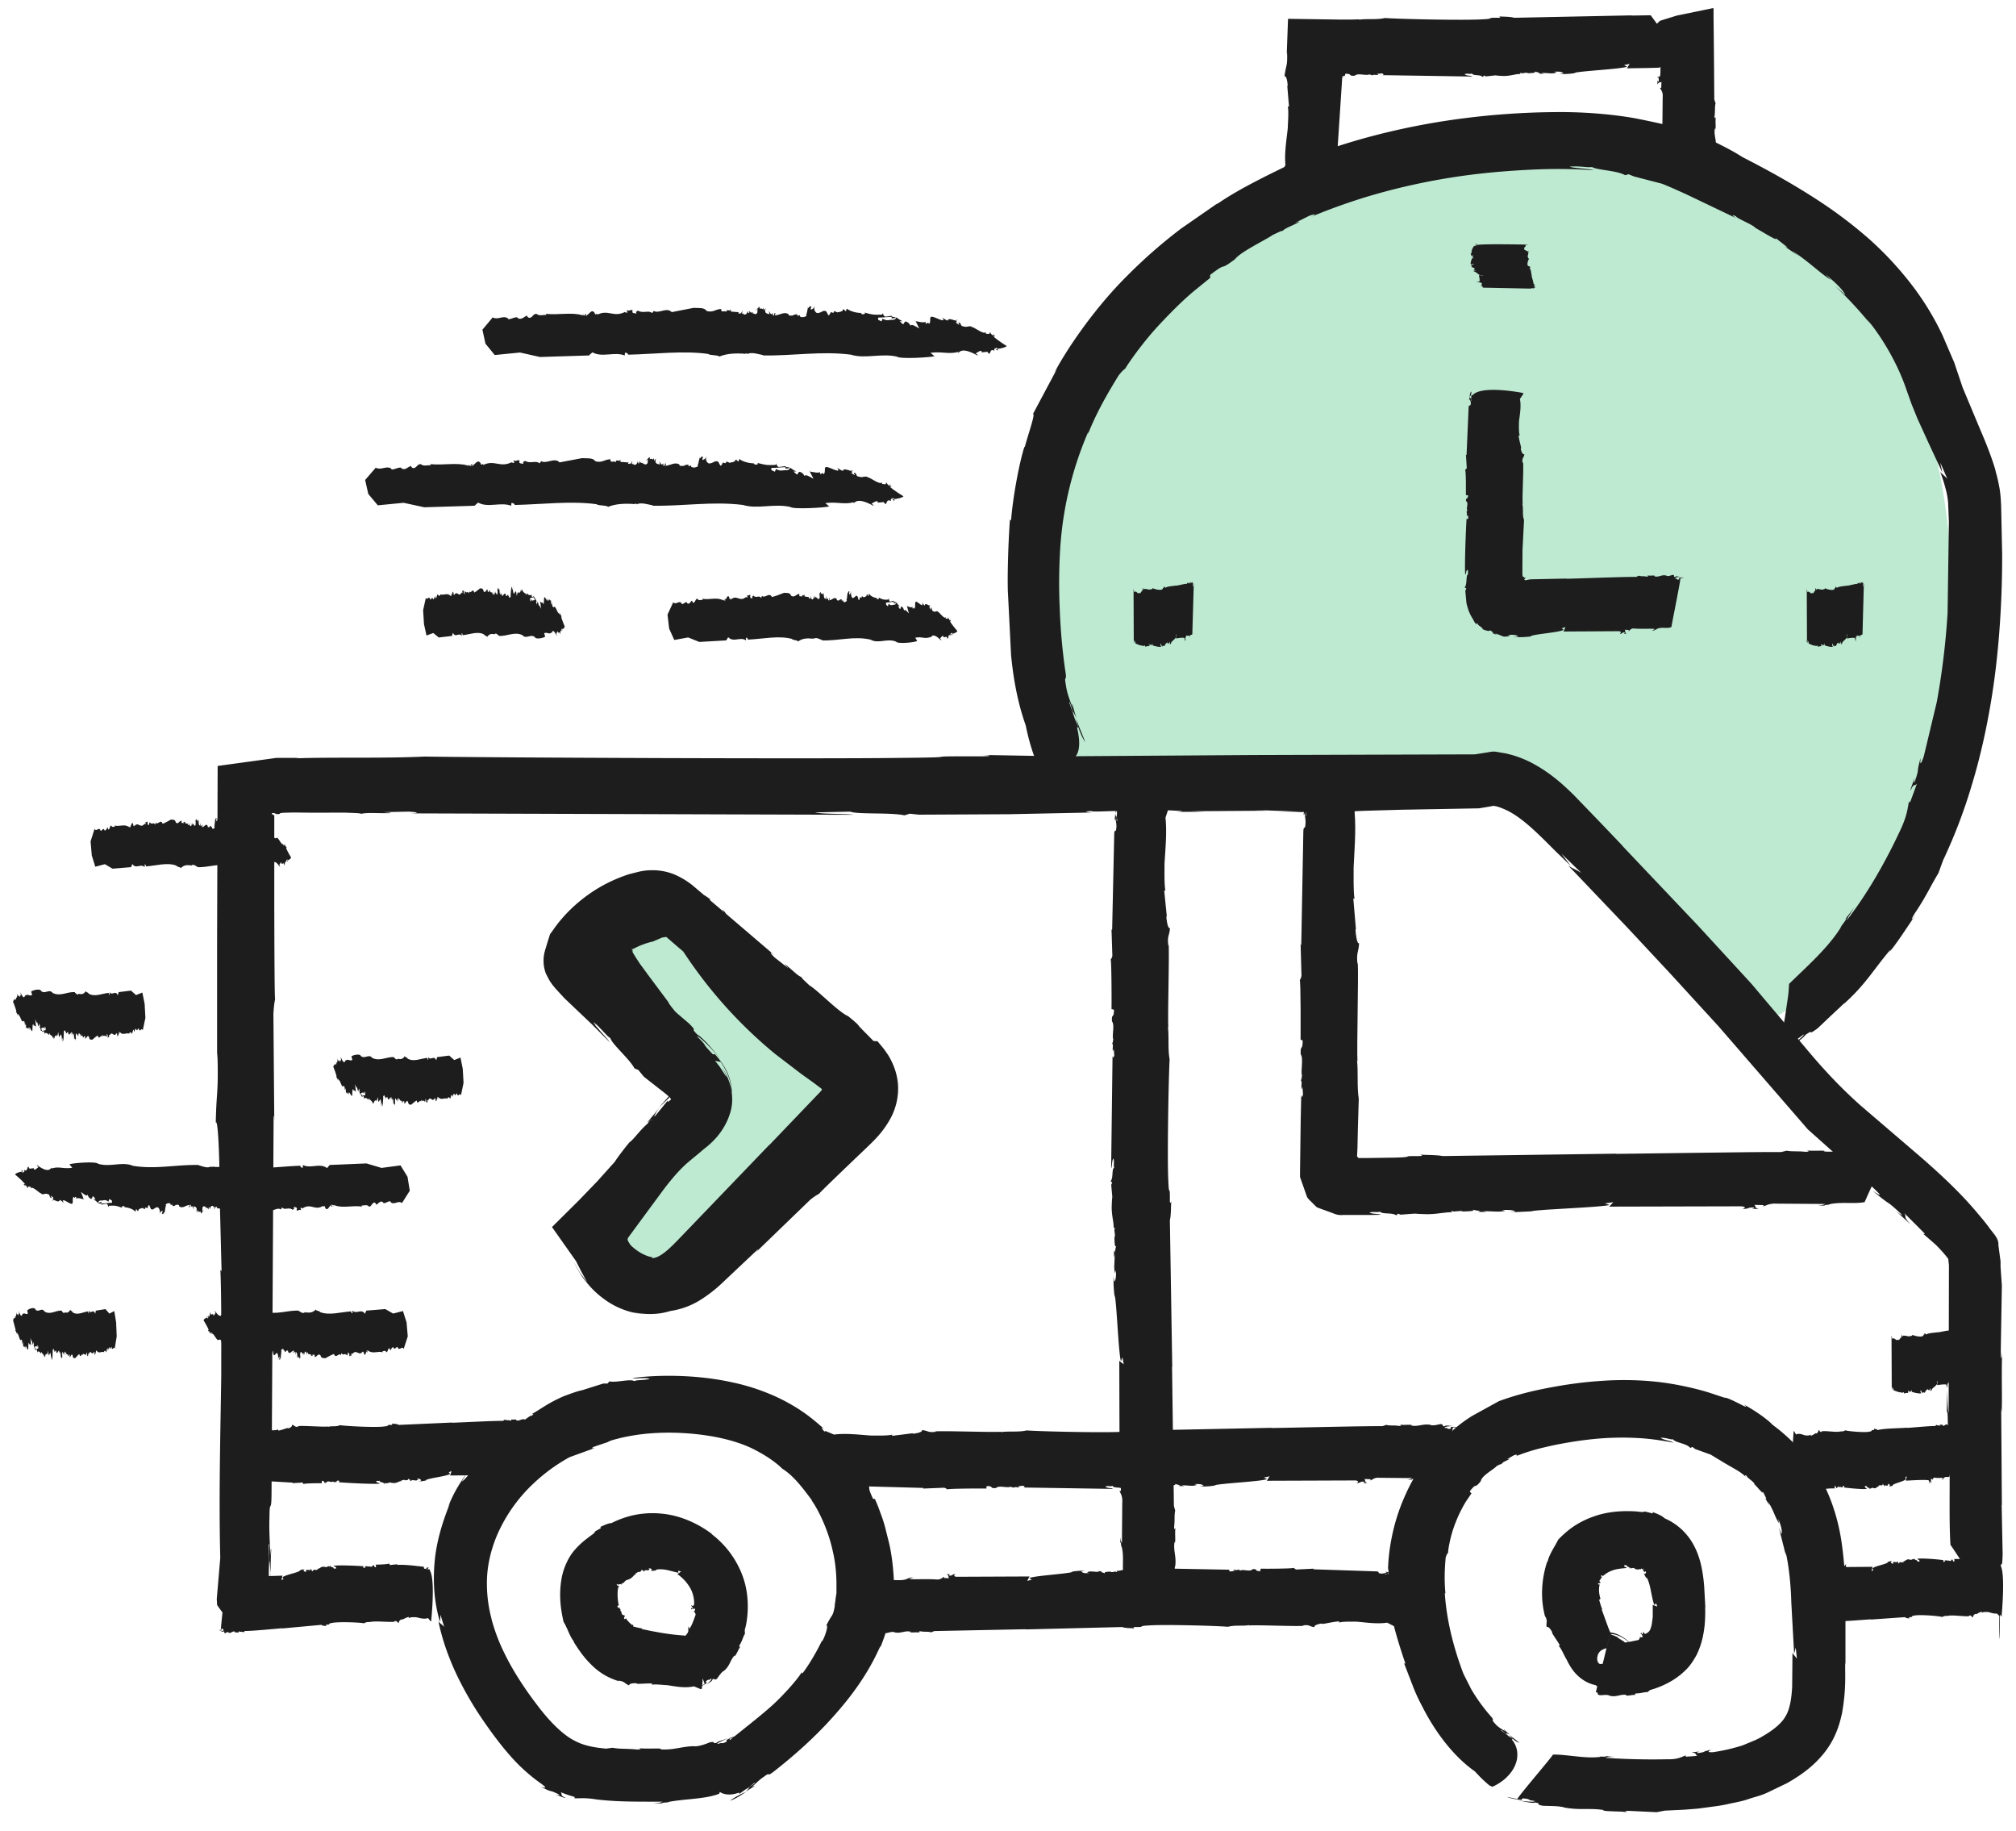
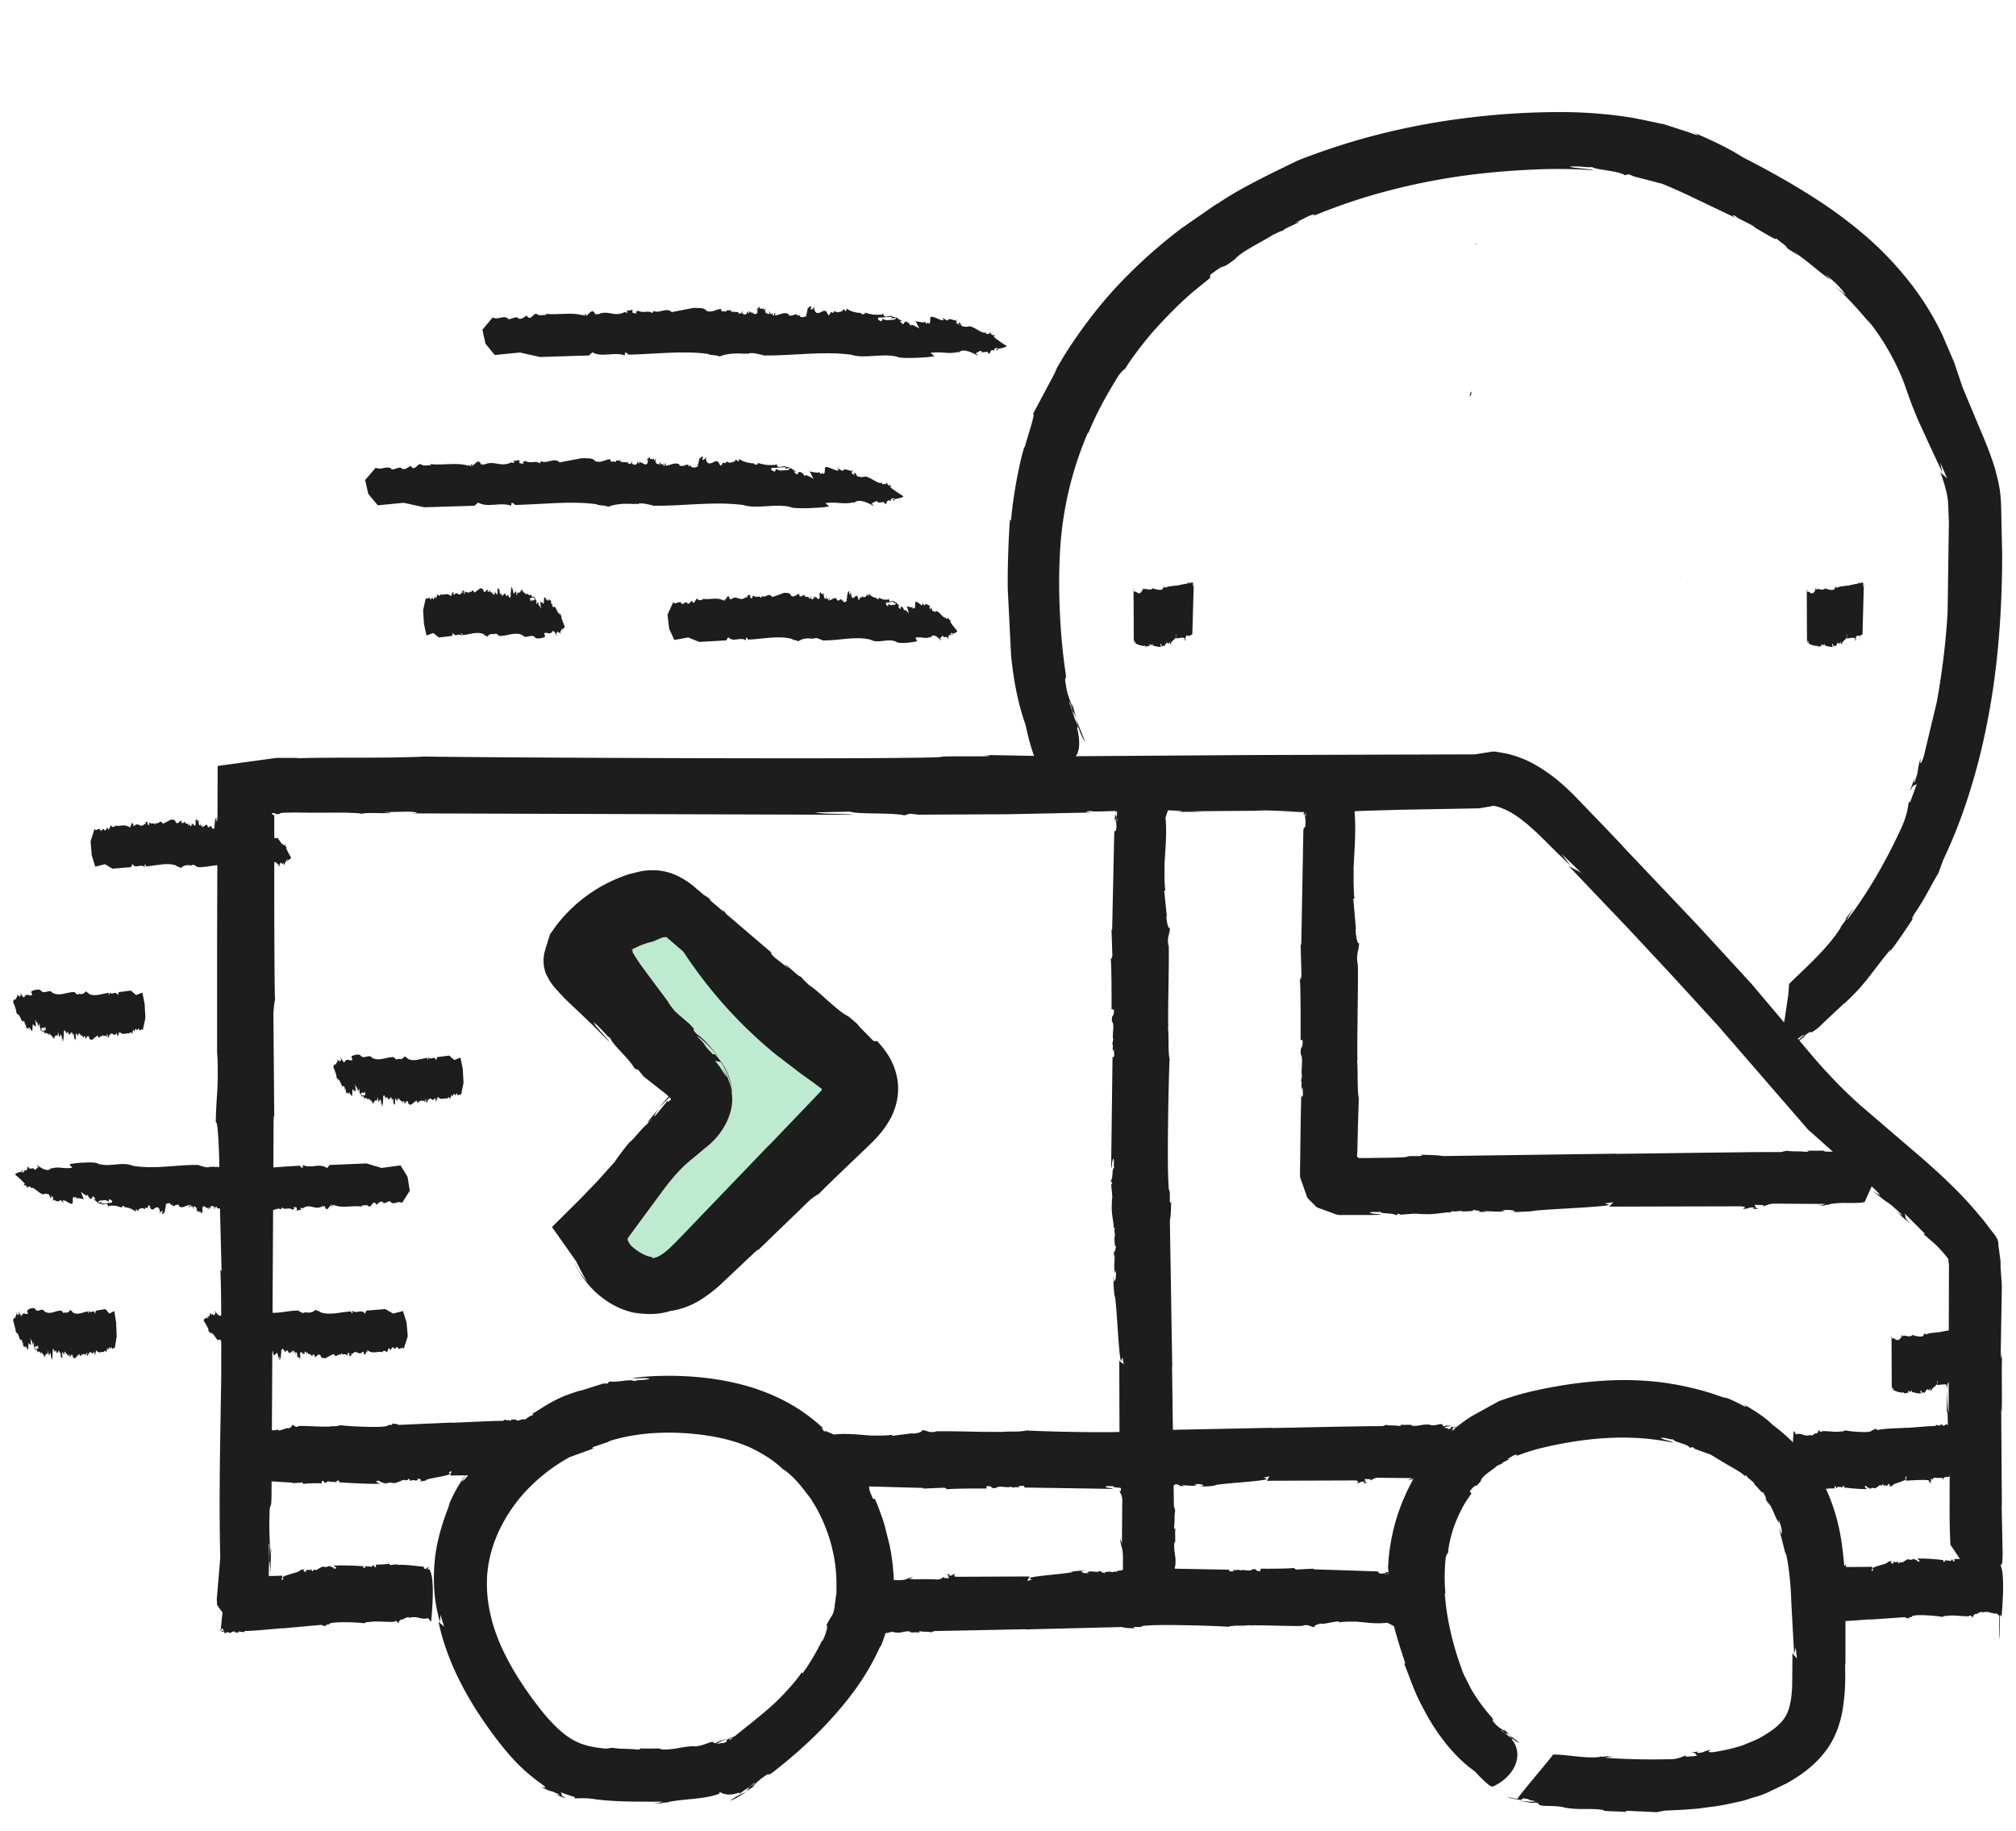
<svg xmlns="http://www.w3.org/2000/svg" fill="none" height="69" width="76">
-   <path d="M40.304 28.511c-1.078-1.675-1.378-3.761-1.197-5.744s.806-3.896 1.465-5.777c.411-1.181.843-2.362 1.465-3.444 2.395-4.189 7.283-6.361 12.047-7.114a30.68 30.68 0 0 1 4.674-.37c1.683 0 3.394.144 4.95.778.835.341 1.613.815 2.44 1.164.716.304 1.473.514 2.144.909.7.411 1.271 1.012 1.773 1.65 1.403 1.802 2.263 3.97 2.814 6.188 1.839 7.394.078 15.849-5.378 21.165-.148.144-.309.292-.506.358-.543.181-1.061-.296-1.436-.732l-3.135-3.654c-.703-.823-1.415-1.65-2.275-2.304-2.061-1.568-4.744-1.991-7.303-2.362-1.633-.239-3.279-.477-4.929-.387-1.271.07-2.526.333-3.798.391s-2.608-.111-3.662-.827" fill="#beead2" />
  <g fill="#1d1d1d">
    <path d="M73.676 58.772v.082c-.091 0-.029-.095-.107-.074-.029.115-.128-.012-.156.049 0-.008-.037-.012-.037-.049-.012.062-.041.017-.062.029-.008.017.008.021.012.037l-.053.021c-.02-.021-.025-.058 0-.066-.144-.025-.835-.086-.992-.053.021.049.066.017.087.09-.041.041-.062-.016-.078.029-.016-.111-.091-.029-.119-.14l-.012.062-.021-.037c-.181.066-.041.033-.202.017-.091.008-.136.099-.189.066.008 0 .029.041 0 .053 0-.053-.066.041-.074-.017-.025.008-.099 0-.074.074-.012-.037-.082-.053-.041-.086-.025 0-.045-.012-.062 0l.029.021c-.078.012-.119-.049-.169.02l.029.029c-.045.004-.086.008-.103-.066l.049-.025a.31.31 0 0 0-.185.045h.025c-.082.078-.506.14-.584.23l.033.058-.066.049.037-.169-.983.008c-.049-.033-.008-.09-.008-.103-.062.021-.029.062-.082.058-.016-.012 0-.045.012-.053-.025.008-.045-.012-.045.012.029.021.016.095.029.14l-.07-.008v-.045s-.037.123-.103.099c-.115-.02-.239-.004-.35-.016 0-.029.025-.045.049-.058-.016 0-.037.004-.053-.012.029.049-.049.033-.025.053-.082.111-.193.008-.267.086l-.16 1.843c-.025 0-.045-.004-.053-.012.004.029.049.041.074.025v-.066c.058-.021.016.037.07.033 0 .053-.045.062-.091.07.041.004.078.045.095-.012.037.021-.004.066.041.086.033-.016.074-.066.111-.037v.008c.086.053.136-.078.214-.025l-.008.016c.029.029.086-.008.136.021-.016-.012-.029-.049 0-.053.058.033.099 0 .144.041l.041-.049c.206.012 1.02-.062 1.226-.07l-.008.008 1.288-.091c.049.049.119.037.173.053-.029-.021-.021-.058 0-.053.16.004.012-.033.173-.058.185-.045.901.008 1.066.053.091-.074.202-.016.288-.066l-.008.016c.095-.029.625.041.732.017l-.016-.012c.095-.045.082.037.156.062-.008-.082.07-.132.103-.136v.017c.045-.012.152-.086.23-.099v.045c.062-.049.181-.029.23-.033.107.02.267.099.411.037l.091.132.012-.012s.152-1.572-.037-1.905v-.045h-.033c-.045-.017-.066.037-.062-.008h.062c-.045-.008-.012-.033 0-.058-.021-.004-.037-.008-.049-.025-.008.017.008.021.012.029-.025.017-.058.058-.086.037-.045-.004 0-.074-.058-.078-.28-.037-.551-.09-.835-.078-.008-.021 0-.016.008-.025-.086.021-.16.012-.239.033a.14.14 0 0 1-.033-.066c.012.037-.432.041-.436.029zm-21.03.568c-.062-.049-.169-.053-.267-.062.078.049.16.07.267.062z" />
    <path d="M52.378 59.272l-.004.004h.004z" />
    <path d="M47.524 59.133l-.017.082c-.239 0-.07-.095-.288-.074-.086.115-.366-.012-.44.049 0-.008-.107-.012-.099-.049-.033.062-.111.017-.177.029-.025.017.016.021.037.037l-.156.02c-.062-.02-.074-.058-.008-.066l-2.794-.053c.058.049.193.017.243.09-.115.041-.169-.016-.222.029-.045-.111-.255-.025-.342-.14l-.033.062-.058-.037c-.51.066-.115.033-.568.017-.259.008-.387.099-.531.066.021 0 .078.041.012.053-.012-.053-.181.041-.214-.017-.066.008-.28 0-.21.074-.037-.037-.226-.053-.115-.086-.066 0-.128-.012-.173 0l.082.021c-.218.012-.337-.049-.477.02l.082.029c-.132.004-.239.012-.292-.066l.136-.025c-.218 0-.346.008-.527.045h.066c-.23.078-1.432.14-1.642.234l.099.058-.181.049c.021 0 .086-.189.107-.169l-2.781.012c-.144-.033-.025-.09-.025-.103-.177.02-.078.062-.226.058-.041-.012.008-.045.033-.053-.066.008-.128-.012-.132.012.082.021.049.095.082.14l-.193-.008.008-.045c-.041 0-.111.123-.3.099-.321-.021-.671 0-.992-.012.004-.029.074-.045.14-.058-.045 0-.111.004-.148-.012.078.049-.136.033-.074.053-.234.111-.543.008-.749.086-.017.099-.444 1.724-.444 1.843-.066 0-.127-.004-.148-.012.017.029.144.041.21.025l.012-.066c.156-.021.037.037.189.033.008.053-.132.062-.255.07.111.004.222.045.267-.012.103.021-.012.066.115.086.09-.017.206-.066.309-.037v.008c.247.053.379-.078.609-.025l-.025.017c.082.029.239-.012.383.02-.041-.012-.078-.049.008-.053.169.033.28 0 .403.041l.119-.049 3.464-.07-.025.008 3.641-.09c.144.049.337.037.486.053-.082-.021-.053-.058.008-.053.453.004.029-.033.49-.058.527-.045 2.543.008 3.012.049.251-.074.564-.017.81-.066l-.025.017c.263-.029 1.761.041 2.07.012l-.041-.012c.267-.045.23.037.444.062-.029-.082.202-.132.288-.136v.017c.128-.012.428-.086.646-.099l-.008.045c.181-.049.523-.029.654-.033.3.02.761.099 1.16.037l.259.132.037-.012s.416-1.572-.111-1.905l.008-.045h-.103c-.123-.017-.185.037-.173-.008h.173c-.127-.008-.037-.033.008-.058a.48.48 0 0 1-.144-.025c-.025.016.016.02.037.029-.066.016-.16.058-.243.037-.127-.004-.008-.074-.16-.078l-2.362-.078c-.017-.02 0-.016.025-.025l-.675.033c-.062-.021-.078-.049-.095-.066.037.037-1.214.041-1.234.033zm-33.351-.147v.082c-.103 0-.033-.095-.123-.07-.033.115-.148-.008-.177.053 0-.008-.045-.012-.041-.049-.012.062-.045.016-.07.033-.008.016.008.021.016.037l-.062.025c-.025-.021-.033-.058-.004-.066-.165-.017-.963-.053-1.136-.017.025.045.078.012.103.086-.045.045-.07-.012-.091.033-.021-.111-.103-.025-.144-.136l-.012.062-.025-.037c-.206.074-.045.033-.23.025-.107.012-.152.103-.214.07.008 0 .033.037.008.053-.008-.053-.07.041-.086-.012-.025.008-.115 0-.082.078-.017-.037-.095-.049-.049-.086-.025 0-.053-.012-.07.004l.033.021c-.086.012-.136-.045-.193.029l.033.029c-.053.008-.095.012-.119-.062l.053-.025a.4.4 0 0 0-.21.053h.025c-.091.078-.572.156-.658.251l.041.058-.074.049s.029-.189.037-.173l-1.119.037c-.058-.033-.012-.09-.012-.103-.07.025-.029.062-.091.058-.016-.008 0-.045.012-.053-.025.008-.049-.012-.053.017.033.02.021.095.037.14h-.078v-.049s-.041.127-.115.103c-.128-.016-.267 0-.399-.008 0-.029.029-.045.058-.062-.016 0-.045.004-.062-.012.033.049-.053.033-.029.053-.095.111-.218.012-.3.086-.004.099-.173 1.724-.177 1.843-.029 0-.053 0-.062-.012.008.029.058.041.086.025v-.066c.07-.025.021.037.082.033 0 .053-.053.062-.107.07.045.004.091.045.111-.012.045.021-.004.066.049.086.037-.016.086-.066.128-.037v.008c.103.053.156-.082.251-.029l-.008.017c.033.029.099-.012.16.021-.016-.012-.033-.049 0-.053.07.033.115 0 .169.037l.049-.053c.239.008 1.177-.086 1.415-.103l-.008.008 1.477-.136c.058.049.14.033.197.045-.033-.021-.025-.058 0-.053.185 0 .012-.037.197-.062.214-.053 1.029-.025 1.218.012.099-.078.226-.025.325-.074l-.008.016c.107-.033.712.025.831-.004l-.017-.008c.107-.049.095.033.177.058-.012-.082.078-.132.115-.14v.016c.053-.016.169-.09.259-.103v.045c.07-.049.206-.033.259-.037.119.017.304.095.465.033l.103.128.016-.012s.169-1.572-.049-1.905v-.045h-.041c-.053-.017-.074.037-.074-.008h.07c-.053-.008-.017-.033 0-.058-.021-.004-.041-.008-.062-.025-.008.016.008.02.016.029-.029.016-.066.058-.103.037-.053 0 0-.074-.066-.078-.329-.033-.646-.082-.971-.066-.008-.021 0-.017.012-.029-.099.021-.185.016-.276.037-.025-.021-.033-.049-.041-.066.016.037-.494.053-.502.045z" />
    <path d="M10.129 60.875c.049-.366.053-1 .062-1.6-.049.461-.07.95-.062 1.6z" />
    <path d="M10.335 30.728c-.029-.012-.053-.029-.082-.045 0-.021 0-.033.004-.041.177-.004.103.074.296.029-.029-.029.095-.037.189-.041l.325-.008.745.008 1.21-.004c-.012.008.634.012.592.049.197-.062.662-.017 1.07-.029.148-.017-.107-.021-.218-.037l.93-.02c.362.02.453.058.058.066l16.725.053c-.337-.049-1.144-.017-1.452-.09l1.325-.029c.267.111 1.522.025 2.045.14l.197-.062.346.037 3.394-.017 3.176-.066c-.128 0-.473-.041-.07-.053.07.053 1.078-.041 1.276.016.395-.008 1.683 0 1.247-.074.218.037 1.366.053.683.086h1.041l-.498-.021 2.868-.021-.481-.029 1.74.066-.802.025 3.156-.045h-.387l1.831-.053 2.942-.053.481-.082c.033-.012.062-.012.099-.008l.099.021.127.041a3.52 3.52 0 0 1 .259.111c.35.173.695.453 1.004.736s.597.58.839.819l.555.535-.358-.465.786.757c-.086-.095-.498-.251-.559-.342l2.263 2.374 1.654 1.773 1.778 1.942 3.37 3.888 2.415 2.156c.629.584.058.169.045.173.798.662.387.243 1.029.831.165.169-.066 0-.169-.082l.559.506c-.321-.342-.132-.255-.243-.428l.782.782h-.066l.403.35c.099.086.202.197.329.337.033.033.062.074.095.111l.066.082c.025.029.062.07.053.127l.021.169-.012 5.559c-.029-.029-.045-.436-.058-.839l-.012.893c.049-.465.033.811.053.444.111 1.411.008 3.242.086 4.489.099.111 1.724 2.67 1.843 2.67l-.012.889c.029-.099.041-.86.025-1.267l-.066-.07c-.021-.93.037-.218.033-1.127.053-.049.062.786.07 1.522l-.012-1.592c.021-.621.066.07.086-.683l-.037-1.852.008.012-.025-3.65.016.148c.029-.481-.012-1.432.021-2.3-.012.247-.049.465-.053-.058l.041-2.415-.049-.703v-.206l-.082-.617c.02-.272-.214-.453-.374-.695l-.173-.222-.169-.202a15.77 15.77 0 0 0-.366-.424c-.519-.58-1.168-1.189-1.876-1.802l-2.214-1.897c-.741-.654-1.407-1.362-2.082-2.172l-2.053-2.432-2.012-2.189-2.892-3.049.099.095-.88-.922-1.025-1.062c-.391-.383-.852-.802-1.477-1.148a3.98 3.98 0 0 0-1.082-.411l-.391-.066c-.132-.012-.263.029-.399.045l-.362.058-8.361.025-7.332.049-2.917-.053c.494.02.325.058-.062.053-2.707-.004-.181.033-2.921.058-3.152.045-15.219-.008-18.021-.049-1.502.074-3.382.016-4.855.066l.148-.017h-.86l-2.222.305-.021 6.612v4.431l.012-.247c.045 1.605-.037 1.387-.062 2.65.082-.165.132 1.21.136 1.732l-.016-.02.099 3.884-.045-.049c.049 1.086.029 3.135.033 3.917-.021 1.79-.099 4.547-.037 6.937l-.132 1.547.012.226s1.572 2.489 1.905-.671l.045.049v-.625c.016-.749-.037-1.094.008-1.045v1.029c.008-.753.033-.226.058.062.004-.313.008-.621.025-.868-.017-.148-.021.111-.029.226-.017-.403-.058-.967-.037-1.461.004-.769.074-.049.078-.95l.078-14.137c.021-.111.017.021.025.16l-.033-4.045c.021-.366.049-.465.066-.572-.021.107-.029-1.708-.033-3.567v-2.584-.716l.004-.008z" />
    <path d="M49.236 29.955c-.049.111-.053.3-.062.481.049-.14.07-.288.062-.481zm22.001 13.45h-.148c.049.004.099.004.148 0z" />
    <path d="M49.027 39.184l.082.029c0 .428-.095.123-.074.523.115.156-.012.658.049.794-.008 0-.012.189-.049.177.062.058.017.197.029.321.017.045.021-.033.037-.066l.02.28c-.02.111-.058.136-.066.017l-.021.983-.025 1.921v.197l.053.152.107.304.107.304c.053.09.156.164.23.247l.119.119c.041.033.095.041.14.062l.284.103c.197.058.337.169.588.14h1.012l.411-.008c-.103-.049-.346-.017-.436-.09.21-.041.309.016.399-.029.078.111.457.025.617.14l.062-.062.103.037c.917-.066.21-.033 1.02-.017.469-.008.695-.099.955-.066-.037 0-.144-.041-.02-.053.02.053.325-.041.383.017.119-.008.506 0 .374-.074.066.037.411.053.206.086.115 0 .23.012.313 0l-.148-.021c.395-.012.609.049.864-.02l-.144-.029c.234-.004.432-.012.523.066l-.243.025.95-.045h-.115c.416-.078 2.58-.14 2.958-.234l-.177-.058.329-.049c-.037 0-.156.189-.189.169l5.007-.012c.263.033.045.09.045.103.317-.02.136-.062.407-.058.074.012-.016.045-.058.053.119-.008.23.012.239-.012-.148-.021-.087-.095-.148-.14l.35.008-.016.045c.078 0 .198-.123.539-.099l1.786.012c-.008.029-.132.045-.255.058.078 0 .198-.004.267.012-.14-.049.243-.033.136-.053.424-.111.975-.008 1.35-.086.033-.099.802-1.724.802-1.843l.267.012c-.029-.029-.259-.041-.383-.025l-.02.066c-.28.021-.066-.037-.337-.033-.016-.053.239-.062.461-.07-.202-.004-.399-.045-.481.012-.189-.021.021-.066-.206-.086-.16.017-.37.066-.555.037v-.008c-.444-.053-.683.078-1.094.025l.045-.017c-.144-.029-.432.012-.691-.02.074.012.14.049-.016.053-.3-.033-.506 0-.728-.041l-.21.049c-1.049-.008-5.188.062-6.242.07l.041-.008-6.554.09c-.255-.049-.609-.037-.876-.053.148.021.099.058-.017.053-.815-.004-.053.033-.88.058l-1.131.017h-.214c-.07.016-.136-.053-.111-.128l.012-.267.016-.765.033-1.07c-.074-.453-.016-1.016-.066-1.461l.017.045c-.029-.477.041-3.172.012-3.728l-.012.074c-.045-.481.037-.416.062-.798-.082.049-.132-.362-.136-.523h.016l-.099-1.164.045.017c-.049-.329-.029-.942-.033-1.181.021-.539.099-1.37.037-2.09l.132-.465-.012-.07s-1.572-.749-1.905.202l-.045-.017v.189c-.016.226.037.329-.008.313v-.309c-.008.226-.033.07-.058-.016l-.025.263c.017.045.021-.033.029-.07.017.123.058.292.037.44-.004.23-.074.017-.078.284l-.078 4.254c-.021.033-.016-.008-.025-.049l.033 1.218c-.02.111-.049.14-.066.173.021-.033.029.514.033 1.074v.778.37zm-6.91-8.935c-.049.095-.053.255-.062.407.049-.115.07-.243.062-.407z" />
    <path d="M41.912 38.031l.082.025c0 .362-.095.107-.074.44.115.132-.012.556.049.671-.008 0-.012.16-.049.152.062.049.016.169.029.272.017.037.021-.029.037-.053l.021.234c-.021.09-.058.115-.066.017l-.053 4.246c.049-.086.016-.292.09-.37.041.177-.017.259.029.337-.111.066-.025.387-.14.518l.062.049-.037.086c.066.773.033.177.017.864.008.395.099.584.066.806 0-.033.041-.119.053-.016-.053.016.041.272-.017.325.008.099 0 .428.074.317-.037.053-.053.346-.086.173 0 .099-.012.193 0 .263l.02-.128c.012.333-.049.51.021.728l.029-.123c.004.197.012.362-.066.44l-.025-.202a5.37 5.37 0 0 0 .045.802v-.099c.078.35.14 2.177.234 2.498l.058-.148.049.276c0-.033-.189-.132-.169-.16l.012 4.221c-.033.222-.09.041-.103.037.021.267.062.115.058.346-.012.062-.045-.012-.053-.049.008.099-.012.193.012.202.021-.123.095-.074.14-.123l-.008.292-.045-.012c0 .066.123.164.099.457l-.012 1.506c-.029-.008-.045-.111-.058-.214 0 .066.004.165-.012.226.049-.119.033.206.053.111.111.358.008.823.087 1.14.099.029 1.724.679 1.843.679 0 .099-.004.197-.012.226.029-.025.041-.218.025-.321l-.066-.017c-.02-.234.037-.053.033-.288.053-.012.062.202.07.387.004-.169.045-.337-.012-.403.02-.156.066.017.086-.173-.017-.136-.066-.313-.037-.469h.008c.053-.374-.078-.576-.025-.922l.016.037c.029-.123-.012-.362.021-.584-.012.062-.049.119-.053-.016.033-.255 0-.428.041-.613l-.049-.177-.07-5.262.008.033-.09-5.53c.049-.218.037-.514.053-.741-.02.123-.058.082-.053-.017.004-.687-.033-.045-.058-.741-.045-.802.008-3.864.049-4.575-.074-.383-.016-.86-.066-1.23l.017.037c-.029-.403.041-2.674.012-3.144l-.012.062c-.045-.407.037-.35.062-.671-.082.041-.132-.309-.136-.44h.017l-.099-.979.045.012c-.049-.276-.029-.794-.033-.996.021-.453.099-1.156.037-1.761l.132-.391-.012-.058s-1.572-.634-1.905.169l-.045-.012v.16c-.016.189.037.28-.008.263v-.259c-.008.189-.033.058-.058-.017-.004.078-.008.156-.025.222.017.037.021-.029.029-.058.017.103.058.247.037.37-.004.198-.074.012-.078.243l-.078 3.588c-.021.029-.017-.004-.025-.041l.033 1.029c-.02.095-.049.119-.066.144.037-.053.041 1.843.033 1.876zM12.128 55.892l.008-.082c.132 0 .037.095.161.074.049-.115.202.012.247-.049 0 .008.058.012.053.049.017-.062.062-.017.099-.029.012-.017-.008-.021-.021-.037l.086-.021c.033.021.041.058.004.066.226.021 1.308.082 1.551.053-.033-.049-.107-.017-.136-.09.066-.041.095.016.123-.029.025.111.14.025.189.14l.017-.062.033.037c.284-.066.066-.033.317-.017.144-.008.214-.099.296-.066-.012 0-.045-.041-.008-.053.008.053.099-.041.119.017.037-.008.156 0 .115-.074.021.037.128.053.062.086.037 0 .07.012.095 0l-.045-.021c.119-.012.185.049.268-.02l-.045-.029c.074-.004.132-.012.161.066l-.074.025a.74.74 0 0 0 .292-.045h-.037c.128-.078.794-.14.913-.234l-.053-.058.103-.049s-.049.189-.058.169l1.543-.012c.082.033.017.09.012.103.099-.02.041-.062.128-.058.025.012-.004.045-.017.053.037-.008.07.012.074-.012-.045-.021-.025-.095-.045-.14l.107.008v.045s.058-.123.16-.099c.177.021.37 0 .551.012 0 .029-.041.045-.078.058.025 0 .062-.004.082.012-.045-.049.074-.033.041-.053.132-.111.3-.008.416-.086l.247-1.843a.19.19 0 0 1 .082.012c-.008-.029-.078-.041-.119-.025l-.008.066c-.086.021-.02-.037-.103-.033-.004-.053.074-.062.14-.07-.062-.004-.123-.045-.148.012-.058-.021.008-.066-.062-.086-.049.017-.115.066-.173.037v-.008c-.136-.053-.21.078-.337.025l.012-.017c-.045-.029-.132.012-.214-.02.025.012.041.049-.004.053-.095-.033-.156 0-.222-.041l-.066.049c-.321-.008-1.601.062-1.921.07l.012-.008-2.02.09c-.078-.049-.189-.037-.272-.053.045.021.029.058-.004.053-.251-.004-.016.033-.271.058-.292.045-1.411-.008-1.671-.049-.14.074-.313.016-.448.066l.012-.017c-.148.029-.979-.041-1.148-.012l.025.012c-.148.045-.127-.037-.247-.062.016.082-.111.132-.161.136v-.017c-.07.012-.239.086-.358.099v-.045c-.095.049-.288.029-.358.033-.165-.02-.424-.099-.642-.037l-.144-.132-.021.012s-.23 1.572.062 1.905v.045h.053c.07.017.103-.037.099.008h-.095c.07.008.021.033-.004.058.029.004.058.008.082.025.012-.017-.008-.021-.021-.029.037-.017.091-.058.136-.037.07.004.004.074.086.078l1.313.078c.008.02 0 .016-.017.025.136-.021.255-.012.374-.033.033.021.041.049.053.066-.021-.037.675-.041.683-.033zm18.849-.008c.074.049.202.053.325.062a.59.59 0 0 0-.325-.062z" />
    <path d="M37.181 56.09l.016-.082c.288 0 .082.095.35.074.103-.115.44.012.535-.049 0 .008.128.012.119.049.041-.062.136-.017.218-.029.029-.017-.02-.021-.045-.037l.189-.02c.074.02.09.058.012.066l3.386.053c-.07-.049-.23-.017-.292-.09.14-.041.206.016.267-.029.053.111.309.025.416.14l.041-.062.07.037c.617-.066.14-.033.687-.017.317-.008.465-.099.642-.066-.025 0-.095-.041-.012-.053.012.053.218-.041.259.017.082-.008.342 0 .251-.074.045.037.276.053.14.086.078 0 .152.012.21 0l-.099-.021c.263-.012.407.049.58-.02l-.099-.029c.156-.004.292-.012.354.066l-.16.025a3.4 3.4 0 0 0 .638-.045h-.078c.28-.078 1.732-.14 1.991-.234l-.119-.058.222-.049c-.025 0-.107.189-.127.169l3.366-.012c.177.033.033.09.029.103.214-.02.09-.062.276-.058.049.012-.012.045-.037.053.078-.008.152.012.16-.012-.099-.021-.058-.095-.099-.14l.234.008-.012.045c.053 0 .132-.123.362-.099l1.201.012c-.004.029-.086.045-.169.058.053 0 .132-.004.181.012-.095-.049.165-.033.09-.053.288-.111.654-.008.909-.086.021-.099.539-1.724.539-1.843.078 0 .156.004.181.012-.021-.029-.173-.041-.255-.025l-.012.066c-.189.021-.045-.037-.226-.033-.008-.053.16-.062.309-.07-.136-.004-.267-.045-.321.012-.127-.021.012-.066-.14-.086-.107.017-.251.066-.374.037v-.008c-.3-.053-.461.078-.736.025l.029-.017c-.099-.029-.288.012-.465-.02.049.012.095.049-.012.053-.202-.033-.342 0-.49-.041l-.144.049c-.703-.008-3.489.062-4.197.07l.029-.008-4.407.09c-.173-.049-.411-.037-.588-.053.099.021.066.058-.012.053-.547-.004-.037.033-.593.058-.638.045-3.082-.008-3.645-.049-.304.074-.683.017-.983.066l.029-.017c-.321.029-2.131-.041-2.506-.012l.049.012c-.325.045-.28-.037-.535-.062.033.082-.243.132-.35.136v-.017l-.782.099.012-.045c-.222.049-.634.029-.794.033-.362-.02-.922-.099-1.403-.037l-.313-.132-.045.012s-.502 1.572.136 1.905l-.008.045h.128c.152.017.222-.037.21.008h-.21c.152.008.045.033-.012.058a.8.8 0 0 1 .177.025c.029-.016-.02-.02-.045-.029.082-.016.198-.058.296-.037.156.004.008.074.193.078l2.86.078c.021.02-.004.016-.033.025l.819-.033c.074.021.095.049.115.066-.045-.037 1.469-.041 1.493-.033zm31.982-.001v-.082c.078 0 .025.095.095.074.025-.115.111.012.136-.049 0 .008.033.012.029.049.008-.062.033-.016.053-.029.008-.016-.004-.02-.012-.037l.049-.021s.025.058 0 .066c.123.02.724.082.86.053-.016-.049-.058-.017-.074-.091.037-.041.053.017.07-.029.012.111.078.025.107.14l.008-.062.016.037c.156-.066.037-.033.173-.016.082-.008.119-.099.165-.066-.008 0-.025-.041 0-.053 0 .053.053-.041.066.016.02-.008.086 0 .066-.074.012.037.07.053.037.086.021 0 .041.012.053 0l-.025-.021c.066-.012.103.049.148-.021l-.025-.029c.041-.004.074-.012.091.066l-.041.025c.066 0 .107-.008.16-.045h-.021c.07-.078.44-.14.506-.234l-.029-.058.058-.049-.033.169c.119-.004.745-.049.856-.012.045.033.008.091.008.103.053-.021.025-.062.07-.058.012.012 0 .045-.008.053.021-.008.041.012.041-.012-.025-.02-.016-.095-.025-.14l.058.008v.045s.033-.123.091-.099c.099.021.206 0 .305.012 0 .029-.021.045-.045.058.012 0 .033-.004.045.012-.025-.049.041-.033.025-.053.074-.111.169-.008.23-.086l.136-1.843c.02 0 .041.004.045.012-.004-.029-.045-.041-.066-.025v.066c-.053.021-.016-.037-.062-.033 0-.053.041-.062.078-.07-.033-.004-.07-.045-.082.012-.033-.021 0-.066-.037-.086-.029.016-.062.066-.095.037v-.008c-.078-.053-.115.078-.185.025l.008-.017c-.025-.029-.074.012-.119-.021.012.012.025.049 0 .053-.053-.033-.087 0-.124-.041l-.037.049c-.181-.008-.885.062-1.066.07l.008-.008c-.276.025-.835.02-1.119.09-.045-.049-.103-.037-.148-.053.025.021.016.058 0 .053-.14-.004-.008.033-.152.058-.16.045-.782-.008-.926-.049-.078.074-.173.017-.251.066l.008-.016c-.082.029-.543-.041-.638-.012l.012.012c-.082.045-.07-.037-.136-.062a.13.13 0 0 1-.091.136v-.016c-.041.012-.132.086-.198.099v-.045c-.053.049-.16.029-.198.033-.091-.021-.234-.099-.358-.037l-.078-.132-.012.012s-.127 1.572.033 1.905v.045h.029c.037.017.058-.037.053.008h-.053c.037.008.012.033 0 .058.016.004.033.008.045.025.008-.016-.004-.021-.012-.029.02-.016.049-.058.074-.037.041.004 0 .074.049.078.243.037.481.086.728.078.004.021 0 .017-.008.025.074-.02.14-.012.21-.033.02.021.025.049.029.066-.012-.037.374-.041.379-.033zm2.765-3.603v-.082c.033 0 .012.095.037.074.012-.115.045.012.058-.049 0 .008.012.012.012.049.004-.062.012-.016.021-.029 0-.016 0-.02-.004-.037l.02-.021s.008.058 0 .066c.049.02.296.082.354.053-.008-.049-.025-.016-.029-.09.016-.041.02.017.029-.029.004.111.033.025.041.14v-.062l.012.037c.066-.066.016-.033.07-.016.033-.008.049-.099.066-.066 0 0-.008-.041 0-.053 0 .053.025-.041.029.017.008-.008.037 0 .025-.074.004.037.029.053.012.087.008 0 .016.012.02 0l-.012-.021c.029-.012.041.049.062-.021l-.008-.029s.029-.012.037.066l-.016.025c.029 0 .045-.008.066-.045h-.008c.029-.078.181-.14.206-.235l-.012-.058.025-.049-.012.169c.049-.004.305-.049.35-.012.016.033 0 .09 0 .103.021-.021.008-.062.029-.058.004.012 0 .045 0 .053.008-.008.016.012.016-.012-.012-.021-.004-.095-.012-.14l.025.008v.045s.012-.123.037-.099c.041.02.086 0 .124.012a.1.1 0 0 1-.016.058c.004 0 .012-.004.021.012-.008-.049.016-.033.008-.053.029-.111.07-.008.095-.086l.058-1.843c.008 0 .016.004.02.012 0-.029-.016-.041-.025-.025v.066c-.02.02-.004-.037-.025-.033 0-.053.016-.062.033-.07-.012-.004-.029-.045-.033.012-.012-.021 0-.066-.012-.086-.012.016-.025.066-.037.037v-.008c-.033-.053-.049.078-.078.025v-.016c-.008-.029-.029.012-.045-.021.004.012.008.049 0 .053-.02-.033-.037 0-.049-.041l-.016.049c-.074-.008-.362.062-.436.07v-.008c-.111.025-.341.021-.457.091-.016-.049-.041-.037-.062-.053.012.02.008.058 0 .053-.058-.004 0 .033-.062.058-.066.045-.321-.008-.379-.049-.033.074-.07.016-.103.066v-.016c-.029.029-.218-.041-.259-.012v.012c-.029.045-.025-.037-.049-.062 0 .082-.025.132-.037.136v-.016s-.053.086-.082.099v-.045c-.021.049-.066.029-.082.033-.037-.021-.095-.099-.148-.037l-.033-.132v.012l.008 1.905v.045h.012s.025-.037.021.008h-.021s.004.033 0 .058c.008.004.012.008.016.025 0-.017 0-.021-.004-.029.008-.017.021-.058.029-.037.016.004 0 .074.021.078.099.037.198.086.296.078v.025c.029-.021.058-.012.086-.033.008.021.008.049.012.066-.004-.037.152-.041.156-.033z" />
  </g>
  <path d="M26.458 41.263c-.082.379-.704 1.008-.901 1.276l-1.037 1.333a33.49 33.49 0 0 1-2.271 2.498c.358.506.724 1.02 1.214 1.399s1.131.613 1.736.473c.539-.123.971-.523 1.374-.901l5.246-4.95c.395-.374.819-.811.819-1.354 0-.576-.481-1.025-.926-1.399l-6.155-5.168c-.218-.185-.448-.374-.728-.432-.255-.058-.523 0-.773.086a4.37 4.37 0 0 0-2.214 1.658l-.128.424c-.058.189 1.362 1.436 1.543 1.621l1.642 1.691c.691.716 2.214 1.411 1.424 2.555-.288.416-.728.695-1.111 1.025-.539.465-.971 1.041-1.395 1.613l-.983 1.321c-.128.169-.255.35-.288.555s.041.411.132.597c.399.835 1.329 1.485 2.23 1.276.588-.136 1.041-.588 1.461-1.02l5.933-6.122c.058-.062.119-.127.136-.21.025-.128-.066-.251-.152-.35-.481-.523-1.086-.917-1.654-1.341a16.13 16.13 0 0 1-3.802-4.003c-.313-.473-.646-.992-1.181-1.181-.391-.136-.823-.062-1.218.049-.547.156-1.074.387-1.559.683-.226.136-.465.325-.481.588-.008.169.074.325.16.473a22.31 22.31 0 0 0 1.954 2.843c.395.49 1.95 1.687 1.975 2.304 0 .029 0 .058-.008.086z" fill="#beead2" />
  <g fill="#1d1d1d">
    <path d="M25.482 41.032c-.103.09-.341.37-.654.724l.374-.362c.111-.115.226-.259.284-.362z" />
    <path d="M24.82 41.763v.008l.009-.013-.009.008zm2.658-1.267a2.7 2.7 0 0 0-.305-.518 2.98 2.98 0 0 1 .305.518z" />
    <path d="M33.049 39.242l-.119-.008-.531-.539c-.037-.058-.066-.107-.428-.399-.354-.144-1.173-1.004-1.461-1.16.012 0-.333-.296-.288-.309-.148-.041-.366-.288-.597-.461-.09-.053.045.062.095.127l-.518-.407c-.185-.181-.21-.251.008-.074l-1.757-1.502-1.321-1.123a2.98 2.98 0 0 0-.695-.424c-.276-.115-.58-.173-.885-.165-.152 0-.305.021-.457.053l-.358.09a5.2 5.2 0 0 0-.568.214c-.736.321-1.391.806-1.909 1.378-.132.152-.23.259-.424.539-.037.062-.099.111-.115.185l-.066.206-.086.284-.016.049-.008.025v.012l-.02.066-.021.115a1.44 1.44 0 0 0 .016.481l.029.111.017.053.008.021.025.053.107.206c.103.165.177.247.239.321l.337.366 1.057 1.004.646.65c-.066-.103-.206-.251-.337-.399l-.189-.218-.02-.025-.008-.012h-.004l.354-.346-.021.016-.305.292c-.037.033-.029.029-.029.029V38.6c-.025-.025-.041-.049-.049-.074l.09.07.107.103.173.181c.099.107.173.189.267.251.049.214.728.79.905 1.136l.144.058.21.255.551.432.259.202.148.127.029.033s.033.037.029.037c0 .008.004.016 0 .033a.13.13 0 0 0 .008.033c.004 0-.008.021-.049.074l-.123.136c-.189.189-.432.379-.724.621.086-.074.329-.23.082 0-.041 0-.21.16-.366.337s-.309.362-.383.403c-.214.251-.786 1-.531.79-.128.107-.621.745-.362.337l-.436.593.226-.267-.58.765-.173.226-.189.296a1.7 1.7 0 0 0-.206.63 1.68 1.68 0 0 0 .037.572 1.85 1.85 0 0 1 .016-.564l.008-.045-.008.045c-.066.481.082.922.255 1.255l.119.234.09.165.14.255-.247-.325c-.078-.107-.169-.288-.251-.44.202.432.354.625.539.843a3.31 3.31 0 0 0 .576.535 2.97 2.97 0 0 0 1.506.584 2.97 2.97 0 0 1-.432-.086 2.92 2.92 0 0 0 .876.07c.391-.025.856-.169 1.238-.416.387-.239.7-.543.967-.827l.765-.827 2.308-2.559-.329.255.502-.588c-.066.066-.123.399-.189.44l1.605-1.67.576-.601.395-.411c.169-.185.374-.366.514-.564.136-.206.222-.379.255-.605.029-.243-.045-.465-.156-.662-.218-.407-.683-.786-1.074-1.099L30.6 38.271a14.35 14.35 0 0 1-1.193-1.086 13.43 13.43 0 0 1-1.374-1.621c-.317-.49.012-.136.025-.14-.432-.564-.218-.197-.568-.72-.095-.16.062.008.119.082-.156-.226-.329-.498-.37-.502.23.35.062.247.119.407a4.41 4.41 0 0 0-.638-.782h.07c-.099-.086-.239-.185-.518-.313-.271-.132-.753-.272-1.304-.23-.354.025-.663.107-.942.193a6.92 6.92 0 0 0-.839.321l-.206.099-.28.148a3.61 3.61 0 0 0-.539.354c-.317.259-.555.621-.564 1.033a1.57 1.57 0 0 0 .189.736l.189.354.185.313s-.025-.017-.049-.045l-.132-.185a4.67 4.67 0 0 1-.333-.572c.066.136.14.309.243.469l.226.399c-.14-.317.341.486.218.247l1.004 1.358.514.666.156.181.156.156.28.243 1.337.012a8.18 8.18 0 0 1 .905.082l.481.095.082.123.086.152a1.98 1.98 0 0 1 .152.35c.021.049.041.144.058.222l.029.218c.004.16-.02.304-.037.387.008-.033.025-.099.037-.193l.012-.156a.89.89 0 0 0-.012-.148 1.83 1.83 0 0 0-.066-.325c-.029-.086-.066-.185-.107-.267-.152-.309-.325-.51-.444-.65-.029 0-.058 0-.086-.004-.531-.551-.095-.177-.593-.671.012-.049.465.325.905.901-.387-.523-.716-.868-.901-.975-.317-.333.078-.017-.3-.407l-.444-.379-.078-.074-.025-.025-.049-.062a2.73 2.73 0 0 1-.189-.255h.012l-.749-1.004-.333-.453-.165-.251-.082-.136-.041-.074-.017-.033.045.037c-.037-.07-.017-.045-.021-.053v-.004c.004-.016-.049-.025-.037-.041h.033c.008 0 0 0 .021-.008l.152-.074a2.85 2.85 0 0 1 .597-.206l.346-.148a1.34 1.34 0 0 1 .255-.029c.07.008.053 0 .095.025s.14.107.271.28c.128.165.296.432.502.724a17.11 17.11 0 0 0 3.152 3.394l.963.736.448.321.263.197c.029.021.062.041.078.078-.004.037-.041.053-.058.082l-1.954 2.041.062-.074-3.213 3.345c-.317.329-.601.634-.835.794-.115.082-.21.128-.288.148a.46.46 0 0 1-.226.008c-.173-.025-.411-.156-.593-.354a2.35 2.35 0 0 1-.128-.156c-.021-.025-.037-.062-.049-.078s-.008-.017-.016-.025c-.017-.029-.029-.062-.025-.095 0-.021.008-.037.021-.053l.016-.025.066-.09.432-.588.811-1.099c.251-.333.49-.617.72-.843.214-.218.485-.411.802-.691.152-.115.296-.235.494-.457.202-.239.378-.527.477-.835.23-.625.041-1.321-.284-1.79.165.276.185.379.16.35l-.251-.383-.189-.239-.144-.148c-.09-.095-.156-.148-.222-.21l-.259-.218c-.111-.086-.128-.095-.144-.099s-.037-.012-.144-.09l-.222-.169-.144-.123c-.041-.033-.115-.111-.202-.197l-.778-.786-.51-.518-.309-.309-.317-.296-.621-.593-.28-.296-.078-.095-.144.086c-.086.053-.111.086-.177.123a1.08 1.08 0 0 1-.177.095l-.095.037c-.037.012-.066.021-.07.033-.025.021-.062.029-.095.025-.008 0-.017 0-.025-.008.378.115-.864-.263.843.255v-.017l.021-.058c.066-.206.045-.173.078-.222l.078-.099.128-.144a3.33 3.33 0 0 1 .597-.506 3.63 3.63 0 0 1 .691-.358l.313-.099a.26.26 0 0 1 .111 0c-.016-.086.63.498 1.016.823l1.901 1.638c.86.625 1.839 1.522 2.67 2.156l-.091-.053.498.407.732.625a2.08 2.08 0 0 1 .271.3.28.28 0 0 1 .058.148c0 .053-.008.107-.037.152-.008.012-.045.074-.09.127l-.169.189-1.921 1.806-1.276 1.21.136-.111c-.794.81-.736.646-1.403 1.243.144-.021-.531.679-.794.938v-.025c-.206.197-.506.535-.782.728-.14.099-.263.16-.383.185a.92.92 0 0 1-.407-.017l.033-.037c-.239-.029-.58-.197-.876-.502l-.251-.28-.115-.156s-.029-.025-.012-.037l.28-.255.843-.889c.58-.625 1.127-1.341 1.617-2.02l.198-.202.16-.144.42-.403.107-.156s0-.165-.033-.391c-.037-.218-.123-.527-.321-.675-.099-.062-.202-.107-.309-.123-.103-.029-.226.029-.321 0-.193-.033-.399.033-.806.383l-.012-.053-.292.358-.14.173-.095.119-.136.185c-.07.099-.099.14-.107.111l.461-.584-.123.152-.058.062c-.025.025-.029.02-.017 0l.062-.111c.017-.033.095-.144.119-.181l-.235.288-.185.214c-.049.09.062-.049.119-.103l-.584.815c-.329.411-.074-.017-.469.457l-.975 1.086-.683.708-1.024 1.016.938 1.329.255.325.136.156.091.099.403.391c.597.51 1.395.93 2.395.889a2.94 2.94 0 0 0 1.354-.428 5.26 5.26 0 0 0 .876-.683l1.292-1.218c.07-.041 0 .025-.062.099l2.057-1.987c.202-.16.271-.189.341-.23-.066.037.856-.848 1.81-1.757.259-.255.568-.535.852-1.037.304-.535.37-1.136.263-1.617-.049-.243-.136-.457-.23-.638a1.7 1.7 0 0 0-.148-.247l-.115-.164-.239-.288zM27.52 67.866c.16-.045.395-.189.605-.333a3.07 3.07 0 0 0-.605.333zm.086-2.42l-.132.066a.56.56 0 0 0 .132-.066z" />
    <path d="M33.004 56.493h-.09c-.284-.605 0-.222-.3-.761-.111-.074-.243-.292-.374-.51-.144-.21-.276-.424-.37-.486.012 0-.185-.234-.144-.247-.107-.033-.218-.226-.37-.35-.062-.037.025.049.045.099l-.329-.292c-.115-.127-.128-.185.021-.066-.218-.193-.634-.584-1.263-.942-.625-.366-1.432-.675-2.226-.839-1.576-.35-3.18-.255-3.769-.156.156.029.514-.041.658.029-.304.062-.457.025-.584.082-.132-.099-.679.066-.934.008l-.074.082h-.16l-.794.251c-.058.016-.103.004-.683.222-.662.284-.922.531-1.28.708.053-.029.206-.078.058.033-.058-.037-.399.296-.506.304-.152.107-.621.473-.416.407-.099.033-.514.366-.296.136-.14.115-.267.23-.35.329l.181-.144c-.432.42-.687.642-.876.992l.16-.156c-.222.284-.391.531-.531.613l.193-.321c-.35.494-.527.819-.716 1.288l.082-.16c-.115.3-.506 1.239-.584 2.246-.045.502-.029 1 .025 1.399s.136.704.185.839l.012-.272.144.469c-.012-.053-.239-.189-.226-.243a8.4 8.4 0 0 0 .424 1.411c.239.621.605 1.321 1.02 1.975.424.65.86 1.247 1.308 1.749a6.6 6.6 0 0 0 1.119 1c.354.255.021.119.008.127.485.251.226.07.646.272.115.058-.041.033-.111.008.193.078.366.156.387.136-.235-.103-.107-.136-.189-.218a4.64 4.64 0 0 0 .543.185l-.037.037c.123.033.341-.033.848.053.868.103 1.662.078 2.485.086-.012.029-.181.045-.35.062.107 0 .271-.008.374.008-.198-.045.341-.041.185-.058.588-.123 1.395-.103 1.93-.313.012-.053.21-.543.309-1.037.107-.494.111-.975.082-1.029l.251-.107c-.041-.012-.251.082-.362.144v.066c-.267.123-.07-.004-.346.091-.029-.045.222-.132.424-.23-.185.082-.395.107-.461.185-.198.037.004-.062-.235-.025-.16.062-.383.152-.593.156v-.008c-.51.012-.79.16-1.304.119l.053-.02c-.181-.029-.539.016-.885-.025.095.012.181.049-.025.053-.399-.041-.667-.012-.926-.066l-.247.033c-.3-.029-.778-.078-1.181-.296-.432-.214-.938-.708-1.419-1.35-.49-.638-.918-1.308-1.206-1.897a6.93 6.93 0 0 1-.523-1.378l.016.045a5.12 5.12 0 0 1-.173-1.6c.033-.597.206-1.259.518-1.872a5.86 5.86 0 0 1 1.21-1.625 6.61 6.61 0 0 1 1.382-1.012l.963-.35c-.169.041-.128-.016 0-.058l.49-.165c.017-.012.025-.045.506-.16a7.68 7.68 0 0 1 1.354-.181c.593-.029 1.296.004 1.975.115s1.304.304 1.761.556c.465.243.806.51.971.679.44.267.827.802 1.131 1.21l-.041-.033c.173.21.625 1.033.815 1.942.107.453.14.918.136 1.3v.272l-.033.202c-.008.123-.029.226-.049.296l.029-.074c-.041.247-.07.354-.132.444s-.099.16-.198.346c.095-.021-.049.432-.156.597l-.012-.016c-.115.255-.432.835-.732 1.23l-.025-.045c-.218.35-.757.913-.975 1.119-.494.473-1.346 1.111-2.049 1.695l-.555.226-.066.058a3.28 3.28 0 0 0 .169.876c.152.415.453.798 1.115.56l.008.049.214-.156c.276-.165.358-.3.37-.247l-.358.251c.272-.173.103-.025.017.066l.317-.198c.041-.053-.049.012-.095.033.128-.115.296-.292.473-.403.259-.202.062.045.362-.189.794-.621 1.539-1.288 2.222-2.049s1.317-1.605 1.782-2.654c.037-.041.012.017-.008.078.259-.646.453-1.28.481-1.995.025-.173.053-.218.07-.272-.021.053 0-.823-.193-1.679l-.156-.625c-.053-.202-.115-.387-.177-.543-.107-.317-.21-.527-.214-.539zm24.268 9.196c-.07-.086-.23-.185-.379-.3a.97.97 0 0 0 .379.3z" />
    <path d="M56.889 65.385l.004.004zm.099 2.451l.21.029-.21-.029z" />
    <path d="M55.457 56.279l-.049-.074c.288-.366.152-.053.416-.383.029-.21.518-.457.601-.572 0 .008.173-.099.181-.062.02-.086.173-.119.284-.193.037-.037-.041 0-.078 0l.267-.152c.119-.033.165-.008.045.049a7.19 7.19 0 0 1 1.09-.342c.527-.128 1.201-.247 1.852-.313a10.78 10.78 0 0 1 1.843-.029c.535.041.955.123 1.181.165-.103-.074-.391-.099-.486-.185.251-.004.354.078.469.058.066.127.518.152.646.325l.086-.037.099.078.584.21.457.276c.448.272.691.37.889.588-.033-.029-.095-.136.021-.058-.021.058.288.222.288.317.103.086.35.428.325.267.012.082.214.399.062.234.07.103.119.214.181.284l-.066-.148c.23.362.263.588.42.827l-.025-.16c.099.239.16.453.115.572l-.095-.251.267 1.062-.016-.14c.074.234.198 1.029.218 1.889l.107 1.946.062-.23.045.436c0-.053-.189-.214-.169-.259l-.012 1.3c-.016.28-.045.56-.115.79a1.31 1.31 0 0 1-.329.576c-.173.181-.407.346-.671.498-.132.082-.272.144-.391.193l-.358.148c-.494.16-.926.23-1.119.259-.329.016-.07-.082-.07-.091-.391.074-.16.082-.498.123-.095 0 .012-.049.066-.062-.148.025-.284.025-.292.049.185 0 .115.078.202.115-.144.021-.296.025-.444.037l.017-.045c-.099 0-.239.152-.687.14a26.27 26.27 0 0 1-2.341-.053c.012-.029.177-.029.337-.041a1.43 1.43 0 0 1-.354-.037c.181.062-.321.012-.181.041-.568.078-1.288-.099-1.79-.086-.041.099-1.308 1.564-1.341 1.675l-.383-.078c.049.037.362.103.539.111l.037-.058c.391.033.086.049.465.099.012.053-.337.02-.646-.025.28.049.547.123.671.082.259.058-.037.062.276.123.226.012.527 0 .782.053v.008c.617.119.963.012 1.535.103l-.062.012c.202.049.609.021.975.07-.107-.016-.197-.058.029-.053l1.033.049.304-.058.757-.037.506-.041.58-.078a5.67 5.67 0 0 0 .638-.115c.222-.045.448-.086.687-.169s.473-.127.724-.251l.72-.346c.44-.251.922-.572 1.325-1.049a3.14 3.14 0 0 0 .498-.794c.123-.276.193-.543.247-.786.173-.971.107-1.526.123-1.909l.008.058v-2.045c.012-.773-.012-1.633-.148-2.563-.132-.913-.457-1.913-.967-2.683a6.57 6.57 0 0 0-1.625-1.728c-.284-.292-.757-.584-1.119-.79.193.132.107.123-.049.037-.56-.288-.593-.267-.617-.272-.029.004-.049-.008-.65-.206a11.39 11.39 0 0 0-1.662-.362c-.72-.099-1.568-.128-2.391-.066-.827.053-1.625.185-2.292.325a11 11 0 0 0-1.543.436l-1.016.56c-.346.218-.671.469-.913.728l.041-.062c-.136.132-.436.416-.753.827a7.19 7.19 0 0 0-.901 1.514 7.34 7.34 0 0 0-.523 1.691 7.13 7.13 0 0 0-.119 1.14l.017-.111c.025.732-.053.63-.045 1.21.074-.078.177.531.226.757h-.021c.062.342.296 1.103.481 1.638l-.049-.008.325.843a6.54 6.54 0 0 0 .358.778c.366.732 1.045 1.79 1.983 2.448.169.185.346.366.556.535l.107.045s.115-.045.267-.144a1.68 1.68 0 0 0 .453-.424c.127-.181.214-.391.218-.601a.86.86 0 0 0-.206-.609l.037-.029-.169-.107c-.181-.16-.304-.206-.263-.226a3.13 3.13 0 0 0 .263.214c-.189-.156-.037-.074.053-.041-.078-.066-.152-.124-.206-.189-.049-.016.017.037.041.07-.111-.07-.288-.165-.395-.3-.185-.193.037-.062-.173-.292a6.55 6.55 0 0 1-.72-1l-.267-.527c-.041-.086-.07-.169-.103-.259l-.107-.309c-.272-.823-.461-1.666-.518-2.514.016-.041.02.008.029.053-.053-.506-.037-.959.004-1.407.037-.123.07-.152.095-.185-.021.037.049-.576.288-1.156a5 5 0 0 1 .379-.765l.226-.333zm-14.549-28.3c-.062-.214-.222-.547-.337-.889.053.276.148.56.337.889zm25.864 11.918l.313-.197-.313.197z" />
    <path d="M45.62 10.464v-.103c.724-.551.259-.086.938-.592.21-.284 1.197-.745 1.432-.922 0 .012.366-.185.362-.14.086-.111.379-.202.609-.333.078-.058-.07.012-.144.029l.543-.272c.226-.078.292-.066.062.045.362-.156 1.078-.44 2-.728a24.13 24.13 0 0 1 3.193-.741c1.148-.189 2.316-.28 3.304-.321s1.757 0 2.168.033c-.206-.07-.72-.066-.917-.14.449-.029.65.045.848.016.16.115.955.128 1.247.309l.132-.037.197.082 1.078.28c.074.037.123.041.901.395l1.884.901c-.074-.041-.259-.189-.012-.07.012.07.65.317.732.436.234.123.946.58.745.362.107.103.716.535.329.317l.56.379-.251-.202c.704.473 1.008.811 1.465 1.107l-.214-.222c.383.317.679.601.757.794a5.83 5.83 0 0 0-.374-.333 14.69 14.69 0 0 1 1.325 1.432l-.14-.189c.288.309 1.07 1.391 1.498 2.674l.189.527.218.539.415.909.523 1.123-.078-.375.28.642c-.021-.078-.284-.251-.292-.321a6.31 6.31 0 0 1 .235.745 2.68 2.68 0 0 1 .074.461l.029.712-.049 3.427a28.31 28.31 0 0 1-.407 3.357l-.49 2.049c-.189.543-.115.074-.123.066-.181.671-.021.309-.21.868-.062.148-.033-.045-.012-.136-.078.247-.173.469-.152.494.123-.3.148-.148.239-.263l-.263.716-.029-.049c-.062.156-.029.453-.354 1.127-.535 1.144-1.214 2.345-1.991 3.345-.012-.033.136-.255.28-.477l-.358.461c.226-.21-.296.44-.136.263-.481.802-1.395 1.592-1.971 2.164a6.3 6.3 0 0 1-.033.44l-.127.856-.243 1.292-.572.333a4.62 4.62 0 0 0 .815-.477l.008-.082c.551-.416.165-.049.7-.457.066.025-.428.403-.889.708.415-.267.843-.523.963-.695.383-.267 0 .086.453-.243l.486-.461.519-.486v.012c.827-.745 1.103-1.284 1.753-2.045l-.049.099c.239-.267.617-.856.975-1.382-.107.148-.218.263-.025-.066.415-.605.617-1.066.897-1.522l.177-.486a19.82 19.82 0 0 0 1.09-2.864c.387-1.267.704-2.794.889-4.32s.251-3.061.247-4.353l-.037-1.74c-.004-.21-.025-.584-.078-.827-.045-.255-.103-.457-.152-.625l.037.103c-.148-.518-.354-1.041-.584-1.576l-.675-1.613-.317-.942-.44-1.024c-.321-.683-.732-1.354-1.21-1.967a12.7 12.7 0 0 0-1.568-1.675 16.97 16.97 0 0 0-1.703-1.308c-1.135-.757-2.201-1.329-3.061-1.769-.506-.329-1.28-.695-1.893-.946.333.156.202.14-.062.033l-1.033-.337c-.041.012-.082-.021-1.082-.218-.58-.103-1.568-.226-2.736-.23a28.93 28.93 0 0 0-3.831.251 26.87 26.87 0 0 0-3.719.761 26.06 26.06 0 0 0-2.415.815c-.971.477-2.201 1.049-3.074 1.666l.082-.074-1.395.967a19.1 19.1 0 0 0-2.045 1.79c-1.378 1.366-2.44 3.049-2.736 3.65l.099-.152-.913 1.712c.123-.078-.214.868-.304 1.243l-.012-.021c-.181.551-.432 1.843-.506 2.785l-.041-.041c-.062.79-.107 2.259-.074 2.81l.115 2.296c.082.864.247 1.802.551 2.65.078.383.177.765.313 1.144l.091.152s.144.066.342.115.461.078.683.037.424-.16.518-.378.099-.518-.012-.992l.053.008-.144-.35c-.136-.436-.234-.634-.185-.613l.189.601c-.14-.436-.012-.14.07.012a3.87 3.87 0 0 1-.144-.506c-.041-.082 0 .07.012.14-.09-.23-.226-.555-.267-.868-.09-.481.062-.041-.033-.605a22.01 22.01 0 0 1-.202-2.3 21.08 21.08 0 0 1 .02-2.283 13.14 13.14 0 0 1 1.037-4.328c.045-.053.012.021-.017.103.333-.848.741-1.559 1.181-2.271.144-.185.202-.222.259-.267-.049.049.576-.926 1.403-1.782.407-.432.839-.852 1.193-1.144l.613-.498zm10.061-1.271c-.049.004-.053.012-.062.025.049-.008.07-.012.062-.025z" />
    <path d="M55.615 9.214l.004.004v-.004zm2.222 1.667v-.008z" />
-     <path d="M55.475 9.63h.082c0 .021-.095.008-.074.025.115.008-.012.033.049.037-.008 0-.012.008-.049.008.062 0 .017.008.029.016h.037l.02.012s-.058.008-.066 0c-.025.033-.082.202-.053.239.049-.004.017-.016.09-.021.041.008-.016.016.029.021-.111 0-.025.021-.14.029h.062l-.037.008c.066.045.033.008.017.049.008.021.099.033.066.045 0 0 .041-.008.053 0-.053 0 .041.016-.017.016.008.004 0 .025.074.017-.037 0-.053.021-.086.008l.021.008s-.049.029.02.041l.029-.008s.012.021-.066.025l-.025-.012s.008.029.045.045c.074.012.136.115.23.136l.058-.008.049.016-.169-.008c.004.033.049.206.012.239-.033.012-.09 0-.103 0 .02.016.062.008.058.021h-.053c.033.004.107.012.152.004l-.008.017h-.045s.123.008.099.025c-.021.029 0 .058-.012.086-.029 0-.045-.008-.058-.012.037.004.021.025.041.021.111.021.008.045.086.066l1.843.037c.016.012.029 0 .012-.004h-.066c-.021-.012.037-.004.033-.017.053 0 .062.012.07.021.004-.008.045-.021-.012-.025.02-.008.066 0 .086-.008-.017-.008-.066-.017-.037-.025h.008c.053-.021-.078-.033-.025-.053h.017c.029-.004-.012-.017.02-.029-.012 0-.049.008-.053 0 .033-.012 0-.025.041-.033l-.049-.008c.008-.049-.062-.247-.07-.296h.008c-.025-.074-.021-.23-.09-.309.049-.012.037-.029.053-.041-.021.008-.058.004-.053 0 .004-.037-.033 0-.058-.041-.045-.045.008-.218.049-.259-.074-.021-.016-.049-.066-.07h.017c-.029-.021.041-.148.012-.177H57.6c-.045-.021.037-.016.062-.033-.082 0-.132-.016-.136-.025h.017s-.086-.037-.099-.053h.045c-.049-.016-.029-.045-.033-.053.02-.025.099-.066.037-.099l.132-.021h-.012s-1.572-.037-1.905.008h-.045v.008s.037.016-.008.016v-.016h-.058c-.004.004-.008.008-.025.012h.029c.017.004.058.012.037.021-.004.012-.074 0-.078.012-.037.066-.086.132-.078.202h-.025c.021.021.012.037.033.058a.41.41 0 0 1-.066.008c.037 0 .041.103.033.107zm12.614 14.507c.008.049.016.053.029.062-.008-.049-.016-.07-.029-.062zm2.169-2.156h-.008z" />
    <path d="M68.653 24.348v-.082c.029 0 .008.095.033.074.008-.115.041.012.049-.049 0 .008.012.012.012.049 0-.062.012-.017.021-.029v-.037l.016-.021s.008.058 0 .066c.045.025.259.082.309.053-.008-.049-.021-.016-.025-.09.012-.041.021.016.025-.029.004.111.029.025.037.14v-.062l.008.037c.058-.066.012-.033.062-.017.029-.008.041-.099.058-.066 0 0-.008-.041 0-.053 0 .053.021-.041.025.017.008-.008.033 0 .025-.074 0 .037.025.053.012.086.008 0 .012.012.021 0l-.008-.021c.025-.012.037.049.053-.02l-.008-.029s.025-.012.033.066l-.016.025c.025 0 .037-.008.058-.045h-.008c.025-.078.156-.14.181-.235l-.012-.058.021-.049-.012.169c.041-.004.267-.049.304-.012.016.033 0 .09 0 .103.021-.02.008-.062.025-.058.004.012 0 .045 0 .053.008-.008.012.012.016-.012-.008-.021-.004-.095-.008-.14l.02.008v.045s.012-.123.033-.099c.037.021.074 0 .111.012a.1.1 0 0 1-.016.058c.004 0 .012-.004.016.012-.008-.049.016-.033.008-.053.025-.111.058-.008.082-.086l.049-1.843c.008 0 .012.004.016.012 0-.029-.016-.041-.025-.025v.066c-.016.021-.004-.037-.021-.033 0-.053.016-.062.029-.07-.012-.004-.025-.045-.029.012-.012-.02 0-.066-.012-.086-.008.017-.025.066-.033.037v-.008c-.029-.053-.041.078-.066.025v-.016c-.008-.029-.025.012-.041-.021.004.012.008.049 0 .053-.016-.033-.033 0-.045-.041l-.012.049c-.066-.008-.317.062-.383.07v-.008c-.095.025-.296.021-.399.09-.016-.049-.037-.037-.053-.053.008.021.004.058 0 .053-.049-.004 0 .033-.053.058-.058.045-.28-.008-.333-.049-.029.074-.062.016-.091.066v-.017c-.025.029-.189-.041-.226-.012v.012c-.025.045-.021-.037-.045-.062 0 .082-.021.132-.033.136v-.017s-.045.086-.07.099v-.045c-.021.049-.058.029-.07.033-.033-.02-.082-.099-.127-.037l-.029-.132v.012l.008 1.905v.045h.012s.021-.037.021.008h-.021s.004.033 0 .058c.004.004.012.008.016.025 0-.017 0-.021-.004-.029.008-.017.016-.058.029-.037.012.004 0 .074.016.078.086.037.173.086.259.078v.025c.025-.021.049-.012.074-.033.008.021.008.049.012.066 0-.037.132-.041.136-.033zm-25.337-.001v-.082c.029 0 .008.095.037.074.008-.115.041.012.049-.049 0 .008.012.012.012.049 0-.062.012-.017.021-.029 0-.017 0-.021-.004-.037l.016-.02s.008.058 0 .066c.045.025.276.082.325.053-.008-.049-.021-.017-.029-.09.012-.041.021.016.025-.029.004.111.029.025.041.14v-.062l.012.037c.058-.066.012-.033.066-.017.029-.008.045-.099.062-.066 0 0-.008-.041 0-.053 0 .053.02-.041.025.016.008-.008.033 0 .025-.074.004.037.025.053.012.086.008 0 .017.012.021 0l-.008-.021c.025-.012.041.049.058-.021l-.008-.029s.029-.012.033.066l-.016.025c.025 0 .041-.008.062-.045h-.008c.025-.078.164-.14.189-.235l-.012-.058.021-.049-.012.169c.045-.004.28-.049.321-.012.017.033 0 .091 0 .103.021-.021.008-.062.025-.058.004.012 0 .045 0 .053.008-.008.017.012.017-.012-.008-.021-.004-.095-.008-.14l.021.008v.045s.012-.123.033-.099c.037.021.078 0 .115.012a.1.1 0 0 1-.016.058c.008-.037.033-.021.024-.041.029-.111.062-.008.086-.086l.053-1.843c.016-.017 0-.029-.009-.013v.066c-.02.021-.004-.037-.025-.033 0-.053.017-.062.029-.07-.012-.004-.025-.045-.033.012-.012-.021 0-.066-.012-.086-.012.016-.025.066-.037.037v-.008c-.029-.053-.045.078-.07.025v-.017c-.008-.029-.025.012-.041-.021.004.012.008.049 0 .053-.021-.033-.033 0-.045-.041l-.012.049c-.066-.008-.333.062-.403.07v-.008c-.099.025-.313.021-.42.09-.017-.049-.041-.037-.058-.053.008.021.008.058 0 .053-.053-.004 0 .033-.058.058-.062.045-.296-.008-.35-.049-.029.074-.066.017-.095.066v-.017c-.029.029-.202-.041-.239-.012v.012c-.025.045-.021-.037-.045-.062 0 .082-.025.132-.033.136v-.017s-.049.086-.074.099v-.045c-.02.049-.062.029-.074.033-.033-.021-.086-.099-.136-.037l-.029-.132v.012l.008 1.905v.045h.012s.02-.037.02.008h-.02s.004.033 0 .058c.004.004.012.008.016.025 0-.016 0-.02-.004-.029.008-.016.021-.058.029-.037.017.004 0 .074.017.078.09.037.181.086.276.078v.025c.029-.02.053-.012.078-.033.008.021.008.049.012.066-.004-.037.14-.041.144-.033zm6.965-17.618c.053-.074.062-.202.074-.325-.049.091-.074.189-.074.325zm14.351-.223v-.099a.41.41 0 0 0 0 .099z" />
-     <path d="M50.697 2.861l.021-.082c.288 0 .086.095.354.074.103-.115.444.012.539-.049 0 .008.128.012.119.049.041-.062.136-.016.218-.029.029-.016-.021-.021-.045-.037l.189-.021c.074.021.09.058.012.066l3.407.053c-.07-.049-.234-.016-.296-.091.14-.041.21.016.272-.029.053.111.309.025.416.14l.041-.062.07.037c.621-.066.14-.033.691-.016.317-.008.469-.099.646-.066-.025 0-.095-.041-.012-.053.012.053.218-.041.259.016.082-.008.342 0 .255-.074.045.037.28.053.14.086.078 0 .156.012.21 0l-.103-.021c.267-.012.411.049.584-.021l-.099-.029c.16-.004.292-.012.354.066l-.165.025c.263 0 .424-.008.642-.045h-.078c.28-.078 1.745-.14 2.004-.235l-.119-.058.222-.049c-.025 0-.107.189-.128.169l.806-.012.436-.012.025-.025.012-.012v.197a.62.62 0 0 1-.016.156c-.033.053-.091.016-.103.021.021.045.062 0 .058.169-.012.049-.045-.012-.053-.037.008.082-.012.156.012.16.02-.099.095-.058.14-.099l-.008.235-.045-.012c0 .053.123.132.099.366l-.012 1.21c-.029-.004-.045-.091-.058-.173 0 .053.004.132-.012.181.049-.095.033.165.053.091.111.288.008.662.086.913.099.021 1.724.543 1.843.543 0 .078-.004.156-.012.181.029-.021.041-.177.025-.259l-.066-.012c-.021-.189.037-.045.033-.23.053-.008.062.16.07.309.004-.136.045-.272-.012-.325.021-.128.066.012.086-.14-.016-.107-.066-.251-.037-.379h.008c.053-.3-.078-.465-.025-.741l.016.029c.029-.099-.012-.292.021-.469-.012.049-.049.095-.053-.012.033-.206 0-.341.041-.494l-.049-.144-.008-1.131-.012-1.3-.008-.671V.318l-.02-.012-1.362.28-.547.169c-.045.021-.086.012-.128.066l-.062.058-.017.016-.012-.016-.025-.037-.197-.267-.732.012.029-.008-4.44.091c-.173-.049-.411-.037-.592-.053.099.021.066.058-.012.053-.551-.004-.037.033-.597.058-.642.045-3.102-.008-3.674-.049-.304.074-.687.016-.987.066l.029-.016-.272.008h-.543l-1.88-.028-.049 1.341.012-.086c.012.296 0 .416-.025.523l-.037.169-.037.218c.086-.029.119.251.123.358h-.016l.066.79-.045-.012c.041.222 0 .638 0 .798-.033.362-.136.922-.091 1.411l-.144.309.012.045s1.551.568 1.909-.062l.045.012v-.128c.029-.152-.025-.226.021-.214l-.012.21c.02-.152.037-.045.062.016l.029-.177c-.017-.033-.021.021-.029.045-.012-.082-.049-.202-.025-.3.012-.156.074-.008.086-.189l.189-2.876c.02-.021.016.004.025.033 0-.049-.004-.045-.004-.045h-.004v-.016l-.02-.029c.02.008.045.029.066.045-.012-.008-.021-.016-.025-.025l.025-.012h.025zM23.616 60.982l-.07.045c-.07-.09.058-.082-.017-.156-.123.025-.078-.156-.144-.16.008 0-.008-.053.025-.062-.066.012-.033-.041-.062-.066-.021-.004-.017.017-.029.029-.017-.02-.033-.041-.045-.066.008-.037.041-.053.058-.025a1.82 1.82 0 0 1-.041-.605.42.42 0 0 1 .025-.103c.012-.012 0 0 .024-.033-.045-.025-.033.008-.086-.045-.025-.033.025 0 .004-.045.074.082.086-.033.189.037l-.021-.062.045.017c.23-.21.045-.07.284-.181.128-.074.156-.181.243-.177-.012 0-.053-.021-.025-.049.025.049.078-.07.111-.02.033-.021.136-.037.082-.103.029.029.123.029.074.07.033-.004.062 0 .078-.02l-.041-.012c.103-.033.152.029.21-.045l-.037-.029c.058-.012.107-.008.128.062l-.058.025c.09 0 .148 0 .235-.029l-.029-.008c.058-.029.23-.033.416.004l.432.107-.008-.078.111.025s-.152.119-.148.099a1.57 1.57 0 0 1 .485.518c.148.251.169.551.148.646-.033.074-.09.012-.103.012.016.086.058.037.049.111-.012.021-.045-.008-.053-.021.008.033-.017.058.008.066.029-.037.099-.012.144-.029a.9.9 0 0 1-.021.103l-.045-.012c0 .021.115.078.07.177-.062.165-.119.35-.222.494-.02-.016-.016-.058-.012-.095-.012.017-.025.049-.053.058.062-.008-.008.078.025.062.021.169-.16.234-.193.358.033.041.276.399.461.802.193.403.317.835.35.889-.066.041-.136.078-.16.082.029.012.173-.058.23-.115l-.025-.062c.14-.123.058.008.202-.107.037.033-.082.152-.21.234.119-.066.247-.123.255-.202.115-.062.029.062.165-.02.07-.086.144-.218.247-.292v.008c.251-.193.239-.399.42-.597v.033c.078-.066.132-.247.235-.391-.033.041-.082.062-.045-.033.107-.165.123-.3.202-.424l-.008-.144c.099-.313.23-1.173-.07-2.008a3.5 3.5 0 0 0-1.177-1.605l.025.008c-.395-.309-1.07-.687-1.847-.773a3.43 3.43 0 0 0-1.131.053 3.54 3.54 0 0 0-.823.296c-.152.008-.325.107-.457.16.082-.021.074.025.017.053-.383.21-.004.033-.379.288-.107.09-.313.218-.572.518-.247.276-.436.724-.494 1.09-.128.741.025 1.358.078 1.613.148.23.23.556.403.757l-.029-.012c.078.115.313.519.654.852a2.43 2.43 0 0 0 .646.477c.202.099.354.148.428.165l-.037-.025c.276.041.21.103.407.181 0-.086.214-.086.292-.078l-.008.016c.123.012.395-.02.584-.008l-.012.045c.165-.029.457.016.568.016.255.033.654.128 1.02.045l.259.107.037-.016s.062-.403.02-.835-.148-.897-.308-1.049v-.045l-.062.012c-.078-.017-.119.037-.111-.008h.111c-.078-.008-.025-.037 0-.062a.22.22 0 0 1-.09-.017c-.016.017.012.017.025.029-.045.016-.103.062-.16.045-.086 0-.008-.074-.111-.078-.539-.033-1.103-.14-1.576-.243-.004-.021.008-.017.021-.021-.14-.016-.259-.058-.337-.07-.012-.029-.012-.053-.004-.074 0 .012-.021.004-.033.008-.021-.012.016.029-.058-.033a1.13 1.13 0 0 1-.193-.218zm36.701-1.255l-.078-.02c.017-.082.099 0 .095-.078-.103-.066.049-.099.004-.144.008 0 .025-.021.058 0-.049-.037 0-.033 0-.053-.012-.017-.017-.008-.037-.012a.2.2 0 0 1 .008-.049c.029 0 .058.016.053.037a1.05 1.05 0 0 1 .37-.222c.206-.074.448-.078.531-.09-.021-.053-.074-.016-.099-.09.049-.041.07.012.095-.029.012.111.107.033.123.152l.021-.062.017.041c.197-.025.053-.025.202.037.095.025.165-.033.173.012 0 0 .004-.041.029-.049-.029.049.053-.012.021.033.012 0 .016.02.07-.037-.021.029-.021.058-.053.066 0 .008 0 .016.017.016l.012-.02c.029.02-.012.07.066.078l.016-.033c.021.029.041.07-.025.111-.012-.012-.025-.025-.037-.033.025.062.045.115.099.193v-.033c.045.041.111.226.16.469s.099.51.144.576l.058-.07.049.123s-.189-.058-.173-.07v.465l-.037.28c-.016.082-.053.177-.062.202-.049.09-.111.127-.181.152-.066 0-.053-.074-.062-.082-.049.053.008.07-.058.095-.021 0-.017-.041-.012-.053-.025.016-.058.012-.045.037.041 0 .058.074.09.111a.58.58 0 0 1-.09.033l-.012-.045c-.02 0-.004.14-.119.148-.177.033-.379.086-.568.09 0-.029.037-.045.074-.066-.025 0-.062.008-.086-.008.049.045-.074.037-.041.053-.136.119-.304.008-.411.07-.012.037-.086.317-.239.63l-.029.123c.082-.234.321-.469.625-.514.296-.053.56.045.588.029.165.267.197.473.202.523.008-.021 0-.128-.062-.288s-.189-.366-.321-.481h-.09c-.292-.23-.329-.214-.354-.251-.012-.012-.029-.029-.074-.049l-.095-.041-.07-.025-.041-.012h-.02l-.012-.008h-.004l-.514 2.123.514-2.135s.136-.012.333.07c.193.074.473.28.63.523a1.58 1.58 0 0 0-.527-.506c-.181-.103-.329-.14-.42-.144l-.547 2.259.021-.008c.123.045-.029.062.123.111.119.008.251-.029.366.012v.008c.272.07.411-.066.646-.029l-.025.021c.086.025.243-.033.395-.021-.045 0-.086-.037 0-.058.173.004.284-.053.416-.045l.107-.082a3.32 3.32 0 0 0 .741-.304 2.72 2.72 0 0 0 .547-.399c.197-.173.342-.399.469-.63.119-.255.173-.432.218-.625a4.06 4.06 0 0 0 .082-.514 5.55 5.55 0 0 0 .016-.654l.008.021-.037-.675a5.49 5.49 0 0 0-.123-.922c-.078-.346-.23-.757-.502-1.099a2.24 2.24 0 0 0-.868-.667c-.132-.123-.329-.189-.49-.251.082.049.041.074-.029.049-.477-.123-.041.008-.527-.058-.28-.02-.95-.049-1.588.173a3.3 3.3 0 0 0-.868.436 3.59 3.59 0 0 0-.514.453c-.136.272-.354.572-.403.847l-.008-.033a3.8 3.8 0 0 0-.197 1.086 3.4 3.4 0 0 0 .119 1.025v-.041c.107.23.021.218.053.411.07-.049.181.136.214.202h-.017c.049.111.214.325.3.486l-.045.012c.107.119.214.387.292.51.07.136.16.329.337.527.185.206.449.387.757.449a1.32 1.32 0 0 0 .42.197l.07-.012s.049-.099.086-.255c.017-.041 0-.078.041-.128a.65.65 0 0 0 .202-.23c.099-.21-.017-.346-.111-.354l-.329-.017h-.16c-.049.021-.115-.012-.144-.123-.012-.053-.012-.128.016-.21a.34.34 0 0 1 .189-.21c.041-.021.082-.033.123-.045l.049-.008v-.008-.062l.008-.053c.017-.074.033-.111.033-.103l-.033.103c.021-.074.004-.021 0 .004l.025-.086c.004-.017-.004.012-.008.025a.63.63 0 0 1 .058-.132c.029-.045.004-.012.029-.049s-.053.053.062-.066v-.012l-.029-.062-.111-.267-.251-.691c.017-.017.017 0 .029.008-.062-.127-.082-.247-.123-.354.016-.033.041-.049.058-.062-.017.012-.053-.14-.062-.272s.02-.243.02-.243zm-49.724-8.523c0 .021 0 .037-.004.053l.008-.053zm.934-.191zm2.333-.069h.004z" />
    <path d="M13.851 50.98s0-.029.008-.033c-.008-.029-.021-.029-.029-.016 0 .033.021.029.025.049zm-2.365-1.525zm-3.567.79v.021l.008-.037zm1.378.579v.017c.008.016.033.02.062.02v-.062z" />
    <path d="M8.733 49.384l.053.123c-.177.058-.259-.066-.407.033l.008-.029c-.021-.029-.033.251-.276-.09v-.012s-.008.029-.025-.004l.041.078c-.025.033-.045.09-.082.099-.008-.012-.008-.041-.008-.058l-.082.021-.025-.082c-.025.045-.012.214-.082.119.025.119-.033.07-.025.132 0-.017-.012-.037-.016-.058-.041.012-.115.045-.132.107 0 0 .156.247.197.374-.058-.033-.016.016 0 .053v-.029c.037.029.037.103.053.123v-.021.008-.029c0-.017 0-.029.012-.025v.008s.037 0 .045.004v.062c.025-.119.169.181.202.185.033.078.074-.021.119.021.066.02.033.09.066.144.041.037-.008-.074.008-.078l.049.086c-.029.008-.012.045-.008.07.045.012.111.123.123 0 .058.058.058.107.082.115-.008-.02-.025-.041-.025-.07.025.053.012-.012 0-.025.037-.053.185.226.193.09v.025c.008-.103-.004-.202.021-.255l.016.045.025-.045c.016.033.008.062.008.074.041-.045.099.008.148.02l-.053-.276c.041.062.119.193.128.103l.025.095c.082.177.058-.078.091-.025l.041.103h-.041c.041.049.058.082.091.148l.004-.017c.004-.053.029-.086.058-.082.041.012.074-.062.14.045l.016-.103.049.062v.082c-.049-.004-.144.025-.206.029v.037c.037 0 .078-.037.103-.029.012.016.041.103.021.156l.025-.082c.123-.008.128-.012.255.078l-.012-.041c.025-.025.053-.049.058.021.078.012.16.066.21.169l.012-.099s.041.152.049.016l.037-.041c.025.008.037-.049.062.008.058.041 0-.086.062-.033.021.07.021-.123.049-.103l.029.14c.053.078.062-.058.136-.062.037.049.053.169.029.272.033-.128.016-.082.058-.144.008.053 0 .062-.008.111.037.062.025-.049.053-.045l.029-.263-.012-.029c.033-.053.066-.078.099-.029v.049l.037-.025v.062l.058-.021-.008-.017s.053-.029.078 0v.037c.066.111.123-.033.202-.045l-.012.074c.029.07.008-.111.041-.074v.09c.029-.115.037.025.058.07l-.008-.115.037.025c.041.037.025.148.021.206l.029-.091v.103c.025-.119.025.021.062-.045 0 .037-.004.062.004.078l.058-.144-.037.066v-.148c.041-.115.053.017.082-.025l-.016.045c.041-.037.045.029.07.062-.008-.029-.021-.07 0-.09.012-.008.008.053.021.07 0-.099.033-.152.062-.107v.037c.008-.017.012-.041.025-.017l-.008.111.025-.107c.017.029.037-.049.037.025l-.008.021.119.025v.09c.012-.123.066.045.062-.107.025.082.091-.058.074.111.078.012.123-.152.218-.07.033.144.127.099.189.115.119-.062.197-.115.321-.16.074.202.185-.07.263.045l.021-.082c.053.128.136-.029.21.095.017-.037.029-.045.033-.049s-.008-.021-.008-.07c.021.037.066-.008.062.095v.012c-.008.103.058-.049.082.041l-.012-.111.041.021-.012.021c.173-.243.255.103.415-.119-.021.119.033-.062.033.07.041.165.078-.037.111-.078v-.025l.058.016c-.037.165.041-.136.008 0 .156.123.358 0 .535.053l-.008-.041c.045.008.103-.045.136.025s.074-.107.091-.115c.037-.074.074.074.058.066.041-.021.078-.173.136-.107.021.14.152-.136.156.021v-.012c.074.111.14-.078.218.025v.021l.156-.481-.045-.527-.136-.428-.37.095-.296-.169-.716.058-.049.119c-.14-.21-.321.033-.473-.119v.103c-.045.004-.041-.058-.053-.074-.399.025-.806.16-1.164.029-.033-.066-.14-.029-.165-.099-.115.123-.239.123-.358.111v-.012l-.049.021v-.029c-.062.09-.16 0-.235-.037v-.012c-.436-.021-.848.173-1.288.029-.206-.169-.44.062-.675-.074-.041-.103-.514-.025-.56.021z" />
    <path d="M9.013 50.701l-.004-.004.012.062zm-.626.033c.03.013.03 0 .025-.013-.008 0-.021 0-.025.013zm-.579-1.131s-.008.021 0 .049c.016-.004.025-.008.025-.008-.008-.008-.016-.033-.025-.045zM3.611 50.98v-.033c-.004-.029-.008-.029-.016-.016 0 .033.008.029.012.049zm-2.304-.156v.017c.004.016.016.02.033.02v-.062l-.029.025z" />
    <path d="M1.023 49.384l.029.123c-.091.058-.132-.066-.206.033v-.029c-.008-.029-.012.251-.136-.09v-.012s-.004.029-.012-.004l.021.078c-.012.033-.025.09-.041.099 0-.012-.004-.041-.004-.058l-.041.021-.012-.082c-.012.045-.008.214-.041.119.012.119-.016.07-.012.132 0-.017-.004-.037-.008-.058-.021.012-.058.045-.066.107l.099.374c-.029-.033-.008.016 0 .053v-.029c.021.029.021.103.029.123v-.012-.029c0-.017 0-.029.004-.025v.008s.016 0 .025.004v.062c.012-.119.086.181.103.185.016.078.037-.021.058.021.033.02.016.09.033.144.021.037-.004-.074.004-.078l.025.086s-.008.045 0 .07c.021.012.058.123.062 0 .029.058.029.107.041.115-.004-.02-.012-.041-.012-.07.012.053.004-.012 0-.025.016-.053.095.226.099.09v.025l.008-.255.008.045.012-.045c.008.033.004.062.004.074.021-.045.049.008.074.02l-.025-.276c.021.062.058.193.062.103l.012.095c.041.177.029-.078.045-.025l.021.103h-.021a.91.91 0 0 1 .045.148c0-.07.012-.103.029-.099.021.012.037-.062.07.045l.008-.103.025.062v.082c-.025-.004-.07.025-.103.029v.037s.041-.037.053-.029c.004.016.021.103.012.156l.012-.082c.062-.008.066-.012.132.078v-.041c.008-.025.021-.049.025.021.041.012.082.066.107.169v-.099s.025.152.029.016l.016-.041s.016-.049.033.008c.029.041 0-.086.033-.033.008.07.012-.123.025-.103l.016.14c.025.078.029-.058.07-.062.016.049.029.169.016.272.016-.128.008-.082.029-.144v.111c.021.062.012-.049.029-.045l.012-.263v-.029c.008-.053.029-.078.045-.029v.049l.021-.025v.062l.029-.021v-.017s.025-.029.037 0v.037c.033.111.062-.033.103-.045v.074c.008.07 0-.111.016-.074v.09c.016-.115.021.025.029.07v-.115l.012.025c.021.037.012.148.008.206l.012-.091v.103c.012-.119.012.021.033-.045v.078l.029-.144-.016.066v-.148c.021-.115.029.017.041-.025l-.008.045c.021-.037.025.029.037.062 0-.029-.008-.07 0-.09.008-.008 0 .053.008.07 0-.099.016-.152.033-.107v.037c0-.017.004-.041.012-.017v.111l.008-.107c.008.029.021-.049.021.025v.021l.058.025v.09c.008-.123.033.045.033-.107.012.082.045-.058.037.111.041.012.062-.152.111-.07.016.144.066.099.095.115.062-.062.099-.115.16-.16.037.202.095-.07.132.045l.012-.082c.029.128.066-.029.107.095.008-.037.012-.045.016-.049s-.004-.021-.004-.07c.012.037.033-.008.033.095v.012c-.004.103.029-.049.041.041l-.008-.111.021.021v.021c.082-.243.123.103.206-.119-.012.119.016-.062.016.07.021.165.037-.037.058-.078v-.025l.029.016c-.016.165.021-.136.004 0 .078.123.181 0 .272.053v-.041s.049-.045.066.025.037-.107.045-.115c.021-.074.037.074.029.066.021-.021.041-.173.066-.107.008.14.078-.136.078.021v-.012c.037.111.07-.078.111.025v.021l.078-.481-.021-.527-.07-.428-.185.095-.148-.169-.362.058-.025.119c-.07-.21-.165.033-.239-.119v.103c-.025.004-.021-.058-.029-.074-.202.025-.407.16-.588.029-.016-.066-.07-.029-.082-.099-.058.123-.119.123-.181.111v-.012l-.025.021v-.029c-.033.09-.082 0-.119-.037v-.012c-.222-.021-.428.173-.65.029-.103-.169-.222.062-.341-.074-.021-.103-.259-.025-.284.021z" />
    <path d="M1.163 50.701v-.004l.004.062zm-.317.033zm-.292-1.131s-.004.021 0 .049a.08.08 0 0 0 0-.053zm5.661-3.893c-.004.021-.012.037-.012.053l.016-.053zm-.786-.132h-.004s0 .021.004 0zm2.596-.062zm4.51-.069h.008z" />
    <path d="M12.522 45.483s.004-.029.012-.033c-.021-.029-.037-.029-.058-.017 0 .033.037.029.045.049zm2.626-.124l-.008.013zm-7.201-1.401zm-6.9.79v.021l.016-.037s-.012.008-.016.017zm2.662.579v.016c.016.017.062.021.119.021v-.062l-.115.025z" />
    <path d="M2.619 43.887l.107.123c-.341.058-.498-.066-.79.033l.016-.029c-.041-.029-.066.251-.535-.09v-.012s-.016.029-.049-.004l.082.078c-.049.033-.091.09-.156.099-.012-.012-.016-.041-.021-.058l-.16.02-.049-.082c-.049.045-.025.214-.156.119.049.119-.066.07-.049.132-.008-.016-.021-.037-.033-.058-.078.012-.222.045-.259.107 0 0 .3.247.383.374-.107-.033-.029.017-.008.053l.008-.029c.066.029.066.103.099.123v-.02.008s-.004-.021 0-.029c0-.017 0-.029.021-.025v.008c.025-.012.07 0 .091.004v.062c.049-.119.325.181.391.185.066.078.144-.021.226.021.128.02.066.09.132.144.082.037-.016-.074.016-.078l.099.086c-.058.008-.025.045-.016.07.082.012.218.123.243 0 .115.058.115.107.16.115-.016-.021-.049-.041-.049-.07.045.053.021-.012 0-.025.07-.053.358.226.374.09v.025c.016-.103-.008-.202.037-.255l.033.045.049-.045c.033.033.016.062.016.074.078-.045.189.008.284.021l-.103-.276c.082.062.226.193.243.103l.049.095c.16.177.115-.078.177-.025l.082.103H3.52a.69.69 0 0 1 .177.148l.004-.017c.008-.053.053-.086.111-.082.082.012.144-.062.276.045l.033-.103.099.062v.082c-.095-.004-.276.025-.399.029v.037c.07 0 .152-.037.202-.029.025.016.082.103.041.156l.045-.082c.243-.008.243-.012.498.078l-.021-.041c.049-.025.099-.049.115.02.152.012.309.066.407.169l.021-.099c.033.004.078.152.095.016l.07-.041c.045.008.07-.049.119.008l.008.004c.099.041 0-.086.111-.033.037.07.041-.123.095-.103l.058.14c.099.078.119-.058.263-.062.07.049.103.169.058.272.062-.128.029-.082.115-.144.012.053 0 .062-.016.111.074.062.045-.049.103-.045.016-.099.037-.255.053-.263l-.021-.029c.062-.053.123-.078.193-.029v.049l.07-.025v.062l.111-.021-.016-.016c.025-.008.107-.029.152 0v.037c.132.111.239-.033.391-.045l-.021.074c.053.07.012-.111.078-.074v.091c.058-.115.074.025.111.07l-.016-.115.07.025c.078.037.049.148.037.206l.053-.09.012.103c.041-.119.041.02.107-.045.004.037-.012.062.012.078l.111-.144-.07.066.008-.148c.07-.115.095.016.148-.025l-.033.045c.082-.037.086.029.136.062-.016-.029-.037-.07 0-.091.025-.008.012.053.037.07.004-.099.066-.152.119-.107 0 .012 0 .029-.004.037.012-.016.021-.041.045-.016l-.012.111.045-.107c.029.029.074-.049.07.025l-.016.021.235.025v.091c.025-.123.132.045.123-.107.045.082.173-.058.148.111.152.012.235-.152.42-.07.066.144.247.099.366.115l.621-.16c.144.202.358-.07.51.045l.041-.082c.103.128.259-.029.403.095.037-.037.053-.045.062-.049-.008 0-.017-.021-.021-.07.041.037.123-.008.119.095l-.012.012c-.004.103.123-.049.169.041l-.025-.111.078.021-.021.02c.337-.243.49.103.806-.119-.041.119.062-.062.066.07.078.164.148-.037.214-.078 0-.008 0-.012.004-.025l.115.017c-.07.164.082-.136.021 0 .3.123.687 0 1.037.053l-.017-.041c.086.008.197-.045.263.025s.144-.107.173-.115c.074-.074.14.074.107.066.078-.021.152-.173.259-.107.037.14.296-.136.3.021v-.012c.14.111.271-.078.42.025 0 0 0 .012-.008.021l.305-.481-.086-.527-.263-.428-.716.095-.568-.169-1.387.058-.099.119c-.271-.21-.621.033-.913-.119v.103c-.091.004-.082-.058-.103-.074-.769.025-1.564.16-2.255.029-.066-.066-.272-.029-.321-.099-.226.123-.465.123-.687.111l.008-.012-.107.021s-.004-.021 0-.029c-.119.09-.309 0-.457-.037l.008-.012c-.856-.021-1.65.173-2.497.029-.395-.169-.852.062-1.304-.074-.082-.103-1-.025-1.078.02z" />
    <path d="M1.273 44.024c0-.047-.004-.03 0 0zm1.889 1.18h-.004l.021.062zm-1.209.037c.053.012.058 0 .049-.012-.021 0-.037 0-.049.012zM.829 44.106c-.029 0-.016.021 0 .049l.049-.008c-.016-.008-.033-.033-.049-.045zm.116.587l-.008.037s.016-.021.008-.037zm14.088-3.235zm1.481-.037v-.033c-.008-.029-.012-.029-.021-.017 0 .033.012.029.017.049zm-2.901-.152v.017c.004.016.021.021.041.021v-.062l-.037.025z" />
    <path d="M13.251 39.825l.033.123c-.111.058-.165-.066-.259.033v-.029c-.008-.029-.017.251-.173-.09v-.012s-.004.029-.017-.004l.025.078c-.017.033-.029.09-.049.099-.004-.012-.004-.041-.008-.058l-.053.021-.017-.082c-.016.045-.008.214-.053.119.016.119-.021.07-.017.132 0-.017-.008-.037-.012-.058-.025.012-.074.045-.086.107 0 0 .099.247.128.374-.037-.033-.008.017 0 .053v-.029c.025.029.025.103.033.123v-.021.008-.029c0-.017 0-.029.008-.025v.008s.025 0 .029.004v.062c.017-.119.107.181.128.185.021.078.049-.021.074.021.041.02.021.09.041.144.029.037-.004-.074.004-.078l.033.086s-.008.045-.004.07c.029.012.07.123.078 0 .037.058.037.107.053.115-.004-.02-.017-.041-.017-.07.017.053.008-.012 0-.025.025-.053.119.226.123.09v.025l.012-.255.012.045.017-.045c.012.033.004.062.004.074.025-.045.062.008.095.025l-.033-.276c.025.062.074.193.078.103l.017.095c.053.177.037-.078.058-.025l.029.103h-.025c.025.049.037.082.058.148 0-.07.016-.103.037-.099.029.012.049-.062.091.045l.012-.103.033.062v.082c-.033-.004-.091.025-.132.029v.037c.025 0 .049-.037.066-.029.008.016.029.103.012.156l.017-.082c.078-.008.082-.012.165.078l-.008-.041c.017-.025.033-.049.037.02.049.012.103.066.136.169l.008-.099s.025.152.033.016l.021-.041s.025-.049.041.008c.037.041 0-.086.041-.033.012.07.012-.123.033-.103l.017.14c.033.078.037-.058.086-.062.025.049.033.169.021.272.021-.128.008-.082.037-.144.004.053 0 .062-.004.111.025.062.016-.049.033-.045l.017-.263-.008-.029c.021-.053.041-.078.066-.029v.049l.025-.025v.062l.037-.021v-.016s.029-.029.045 0v.037c.041.111.078-.033.128-.045l-.008.074c.017.07.004-.111.025-.074v.09c.021-.115.025.025.037.07v-.115l.016.025c.025.037.017.148.012.206l.016-.09v.103c.017-.119.017.021.037-.045v.078l.037-.144-.021.066v-.148c.025-.115.033.016.049-.025l-.012.045c.029-.037.029.029.045.062-.004-.029-.012-.07 0-.09.008-.008.004.053.012.07 0-.099.021-.152.041-.107v.037c.004-.016.008-.041.016-.016v.111l.012-.107c.008.029.025-.049.025.025v.02l.07.025v.09c.008-.123.041.045.041-.107.016.082.058-.058.049.111.049.012.078-.152.14-.07.021.144.082.099.119.115.078-.062.127-.115.206-.16.045.202.119-.07.169.045l.012-.082c.033.128.086-.029.132.095.012-.037.016-.045.02-.049s-.004-.021-.008-.07c.012.037.041-.008.037.095v.012c-.004.103.037-.049.053.041l-.008-.111.025.02-.008.021c.111-.243.16.103.267-.119-.012.119.021-.062.021.07.025.165.049-.037.07-.078v-.025l.037.016c-.021.165.029-.136.008 0 .099.123.226 0 .341.053v-.041c.025.008.062-.045.082.025s.049-.107.058-.115c.025-.074.045.074.037.066.025-.021.049-.173.086-.107.012.14.099-.136.099.021v-.012c.045.111.09-.078.14.025v.021l.099-.481-.029-.527-.086-.428-.235.095-.189-.169-.457.058-.033.119c-.09-.21-.206.033-.3-.119v.103c-.029.004-.029-.058-.033-.074-.255.025-.514.16-.745.029-.021-.066-.091-.029-.107-.099-.074.123-.152.123-.226.111v-.012L15 39.92v-.029c-.041.09-.103 0-.148-.037v-.012c-.28-.021-.539.173-.819.029-.132-.169-.28.062-.432-.074-.029-.103-.329-.025-.354.021z" />
    <path d="M13.433 41.146l-.004-.004.008.062zm-.4.033s.021 0 .017-.013c-.008 0-.013 0-.017.013zm-.37-1.132s-.004.021 0 .049c.012-.017.004-.041 0-.053zm-9.677-1.041zm1.506-.032s0-.029.004-.033c-.008-.029-.012-.029-.021-.017 0 .033.012.029.016.049zm-2.954-.157v.017c.004.016.021.02.041.02v-.062l-.037.025z" />
    <path d="M1.175 37.377l.037.123c-.115.058-.169-.066-.263.033v-.029c-.008-.029-.016.251-.173-.09v-.012s-.004.029-.016-.004l.029.078c-.016.033-.029.09-.053.099-.004-.012-.008-.041-.008-.058l-.053.021-.016-.082c-.016.045-.008.214-.053.119.016.119-.021.07-.016.132 0-.017-.008-.037-.012-.058-.025.012-.074.045-.086.107 0 0 .103.247.128.374-.037-.033-.008.016 0 .053v-.029c.025.029.025.103.037.123v-.021.008-.029c0-.017 0-.029.008-.025v.008s.025 0 .029.004v.062c.016-.119.107.181.132.185.021.078.049-.021.074.021.045.02.021.09.045.144.029.037-.004-.074.004-.078l.033.086s-.008.045-.004.07c.029.012.074.123.082 0 .037.058.037.107.053.115-.004-.02-.016-.041-.016-.07.016.053.008-.012 0-.025.025-.053.119.226.123.09v.025l.012-.255.012.045.016-.045c.012.033.004.062.004.074.025-.045.062.008.095.025l-.033-.276c.029.062.074.193.082.103l.016.095c.053.177.037-.078.062-.025l.029.103h-.029c.029.049.037.082.062.148 0-.07.016-.103.037-.099.029.012.049-.062.091.045l.012-.103.033.062v.082c-.033-.004-.091.025-.132.029v.037c.025 0 .049-.037.066-.029.008.016.029.103.012.156l.016-.082c.082-.008.082-.012.169.078l-.008-.041c.016-.025.033-.049.037.02.049.012.103.066.136.169l.008-.099s.029.152.033.016l.025-.041s.025-.049.041.008c.037.041 0-.086.041-.033.012.07.012-.123.033-.103l.021.14c.033.078.041-.058.086-.062a.6.6 0 0 1 .021.272c.021-.128.008-.082.037-.144.004.053 0 .062-.004.111.025.062.016-.049.033-.045l.016-.263-.008-.029c.021-.053.041-.078.066-.029v.049l.025-.025v.062l.037-.021v-.017s.029-.029.045 0v.037c.045.111.078-.033.132-.045l-.008.074c.016.07.004-.111.025-.074v.09c.021-.115.025.025.037.07v-.115l.016.025c.025.037.016.148.012.206l.016-.09v.103c.016-.119.016.021.041-.045v.078l.037-.144-.025.066v-.148c.025-.115.037.017.053-.025l-.012.045c.029-.037.029.029.045.062-.004-.029-.012-.07 0-.09.008-.008.004.053.012.07 0-.099.021-.152.041-.107v.037c.004-.016.008-.041.016-.016v.111l.012-.107c.008.029.025-.049.025.025v.02l.074.025v.09c.008-.123.045.045.041-.107.016.082.058-.058.049.111.049.012.078-.152.14-.07.021.144.082.099.123.115.078-.062.128-.115.21-.16.049.202.119-.07.173.045l.012-.082c.033.128.086-.029.136.095.012-.037.016-.045.021-.049s-.004-.021-.008-.07c.012.037.041-.008.041.095v.012c-.004.103.037-.049.053.041l-.008-.111.025.02-.008.021c.115-.243.165.103.272-.119-.012.119.021-.062.021.07.029.165.049-.037.07-.078v-.025l.037.016c-.025.165.029-.136.008 0 .099.123.23 0 .346.053v-.041c.025.008.062-.045.082.025s.049-.107.058-.115c.025-.074.045.074.037.066.025-.021.049-.173.086-.107.012.14.099-.136.099.021v-.012c.045.111.091-.078.14.025v.021l.103-.481-.029-.527-.086-.428-.239.095-.189-.169-.465.058-.033.119c-.091-.21-.21.033-.309-.119v.103c-.029.004-.029-.058-.033-.074-.259.025-.523.16-.757.029-.021-.066-.091-.029-.107-.099-.074.123-.156.123-.23.111v-.012l-.033.021v-.029c-.041.09-.103 0-.152-.037v-.012c-.284-.021-.551.173-.835.029-.132-.169-.284.062-.436-.074-.029-.103-.333-.025-.362.021z" />
    <path d="M1.357 38.695l-.004-.004.008.062zm-.408.033s.021 0 .017-.013c-.008 0-.013 0-.017.013zm-.374-1.132s-.004.021 0 .049c.012-.017.004-.041 0-.053zm7.542-6.721c0-.021 0-.037.004-.053l-.008.053zm-.918.19zm-2.279.069h-.004z" />
    <path d="M4.928 31.101s0 .029-.008.033c.008.029.021.029.029.017 0-.033-.021-.029-.025-.049zm2.312 1.521zm3.489-.784v-.021l-.008.037zm-1.345-.585c-.008-.033-.033-.037-.062-.037v.062l.058-.025z" />
    <path d="M9.935 32.697l-.053-.123c.173-.058.251.066.399-.033l-.008.029c.021.029.033-.251.271.091v.012s.008-.029.025.004l-.041-.078c.025-.033.045-.09.078-.099.008.012.008.041.008.058l.082-.021.025.082c.025-.045.012-.214.078-.119-.025-.119.033-.07.025-.132 0 .017.012.037.017.058.037-.012.111-.045.132-.107 0 0-.152-.247-.193-.375.053.033.016-.016 0-.053v.029c-.037-.029-.037-.103-.053-.123v.021-.008.029c0 .016 0 .029-.008.025v-.008s-.037 0-.045-.004v-.062c-.025.119-.165-.181-.197-.185-.033-.078-.074.021-.115-.02-.066-.021-.033-.091-.066-.144-.041-.037.008.074-.008.078l-.049-.086c.029-.008.012-.045.008-.07-.041-.012-.111-.123-.123 0-.058-.058-.058-.107-.082-.115.008.021.025.041.025.07-.025-.053-.012.012 0 .025-.037.053-.181-.226-.189-.09v-.025c-.008.103.004.202-.021.255l-.016-.045-.025.045c-.016-.033-.008-.062-.008-.074-.041.045-.095-.008-.144-.025l.049.276c-.041-.062-.115-.193-.123-.103l-.025-.095c-.082-.177-.058.078-.091.025l-.041-.103h.041c-.041-.049-.058-.082-.091-.148v.017h-.004c-.004.053-.025.086-.053.082-.041-.012-.074.062-.14-.045l-.016.103-.049-.062v-.082c.049.004.14-.025.202-.029v-.037c-.037 0-.078.037-.103.029-.012-.017-.041-.103-.021-.156l-.025.082c-.123.008-.123.012-.251-.078l.012.041c-.025.025-.049.049-.058-.021-.078-.012-.156-.066-.206-.169l-.012.099s-.041-.152-.049-.016l-.033.041c-.021-.008-.037.049-.062-.008-.053-.041 0 .086-.062.033-.016-.07-.021.123-.049.103l-.029-.14c-.049-.078-.058.058-.132.062-.037-.049-.053-.169-.029-.272-.033.128-.016.082-.058.144-.008-.053 0-.062.008-.111-.037-.062-.025.049-.053.045l-.029.263.012.029c-.029.053-.062.078-.099.029v-.049l-.037.025v-.062l-.058.021.008.017s-.053.029-.078 0v-.037c-.066-.111-.119.033-.197.045l.008-.074c-.025-.07-.008.111-.037.074v-.09c-.029.115-.037-.025-.058-.07l.008.115-.037-.025c-.041-.037-.025-.148-.021-.206l-.029.091v-.103c-.025.119-.025-.021-.062.045 0-.037.004-.062-.004-.078l-.058.144.033-.066v.148c-.041.115-.053-.017-.078.025l.016-.045c-.041.037-.045-.029-.066-.062.008.029.021.07 0 .09-.012.008-.008-.053-.016-.07 0 .099-.033.152-.062.107v-.037c-.008.017-.012.041-.025.017l.008-.111-.025.107c-.016-.029-.037.049-.037-.025l.008-.021-.119-.025v-.09c-.012.123-.066-.045-.062.107-.021-.082-.086.058-.074-.111-.078-.012-.119.152-.214.07-.033-.144-.123-.099-.185-.115-.119.062-.193.115-.313.16-.074-.202-.181.07-.259-.045l-.021.082c-.053-.128-.132.029-.202-.095-.016.037-.029.045-.033.049s.008.021.008.07c-.021-.037-.062.008-.062-.095v-.012c.008-.103-.058.049-.082-.041l.012.111-.041-.021.012-.021c-.173.243-.247-.103-.407.119.021-.119-.033.062-.033-.07-.041-.165-.074.037-.107.078v.025l-.058-.016c.033-.165-.041.136-.008 0-.152-.123-.35 0-.523-.053l.008.041c-.045-.008-.099.045-.132-.025s-.074.107-.086.115c-.037.074-.07-.074-.053-.066-.041.021-.078.173-.132.107-.021-.14-.148.136-.152-.021v.012c-.07-.111-.136.078-.214-.025v-.021l-.152.481.045.527.132.428.362-.095.288.169.699-.058.049-.119c.136.21.313-.033.465.119v-.103c.045-.004.041.058.053.074.391-.025.79-.16 1.14-.029.033.066.136.029.165.099.115-.123.235-.123.35-.111v.012l.049-.02v.029c.062-.091.156 0 .23.037v.012c.428.021.831-.173 1.259-.029.197.169.432-.062.658.074.041.103.506.025.547-.021z" />
    <path d="M9.659 31.381h.004l-.012-.062zm.615-.038c-.03-.013-.03 0-.025.013.008 0 .021 0 .025-.013zm.566 1.131s.008-.021 0-.049c-.016.004-.025.008-.025.008.008.008.017.033.025.045zm21.102-10.138a.21.21 0 0 1 .008-.053l-.012.053zm-1.324.194zm-3.308.069h-.009z" />
    <path d="M27.323 22.562s0 .029-.008.033c.012.029.029.029.041.016 0-.033-.029-.029-.033-.049zm3.353 1.527zm5.056-.791v-.021l-.012.037zm-1.95-.583c-.012-.033-.045-.037-.086-.037v.062z" />
    <path d="M34.58 24.159l-.078-.123c.251-.058.366.066.58-.033l-.012.029c.033.029.049-.251.391.09v.012s.012-.029.037.004l-.058-.078c.037-.033.066-.09.115-.099.008.012.012.041.017.058l.115-.02.037.082c.037-.045.021-.214.115-.119-.037-.119.045-.07.037-.132.004.016.016.037.025.058.058-.012.164-.045.189-.107 0 0-.222-.247-.28-.374.078.033.021-.017.004-.053v.029c-.053-.029-.053-.103-.078-.123v.02-.008.029c0 .017 0 .029-.017.025v-.008s-.053 0-.066-.004v-.062c-.037.119-.239-.181-.284-.185-.049-.078-.107.02-.165-.021-.095-.021-.049-.09-.095-.144-.058-.037.012.074-.012.078l-.07-.086c.041-.008.021-.045.012-.07-.062-.012-.16-.123-.177 0-.082-.058-.082-.107-.119-.115.012.021.037.041.037.07-.033-.053-.016.012 0 .025-.049.053-.263-.226-.276-.09v-.025c-.012.103.008.202-.029.255l-.025-.045-.037.045c-.025-.033-.012-.062-.012-.074-.058.045-.14-.008-.21-.025l.074.276c-.058-.062-.165-.193-.177-.103l-.037-.095c-.119-.177-.082.078-.132.025l-.062-.103h.058c-.058-.049-.082-.082-.132-.148l-.004.016c-.008.053-.037.086-.078.082-.058-.012-.107.062-.202-.045l-.025.103-.07-.062v-.082c.07.004.202-.025.292-.029v-.037c-.053 0-.111.037-.148.029-.017-.017-.062-.103-.029-.156l-.033.082c-.177.008-.177.012-.366-.078l.017.041c-.037.025-.074.049-.082-.021-.111-.012-.226-.066-.3-.169l-.016.099c-.025-.004-.058-.152-.07-.017l-.049.041c-.033-.008-.053.049-.09-.008l-.008-.004c-.074-.041 0 .086-.082.033-.025-.07-.029.123-.07.103l-.041-.14c-.074-.078-.086.058-.193.062-.049-.049-.074-.169-.041-.271-.045.128-.021.082-.082.144-.008-.053 0-.062.012-.111-.053-.062-.033.049-.074.045-.012.099-.025.255-.041.263l.017.029c-.045.053-.09.078-.144.029v-.049l-.053.025v-.062l-.082.02.012.017s-.078.029-.111 0v-.037c-.095-.111-.173.033-.288.045l.017-.074c-.037-.07-.012.111-.058.074v-.09c-.041.115-.053-.025-.082-.07l.012.115-.053-.025c-.058-.037-.037-.148-.029-.206l-.041.09-.008-.103c-.029.119-.029-.021-.078.045-.004-.037.008-.062-.008-.078l-.082.144.049-.066v.148c-.058.115-.078-.017-.115.025l.025-.045c-.062.037-.066-.029-.099-.062.012.029.029.07 0 .09-.016.008-.008-.053-.029-.07 0 .099-.049.152-.086.107v-.037c-.008.017-.016.041-.033.017l.012-.111-.033.107c-.021-.029-.053.049-.053-.025l.012-.021-.169-.025v-.09c-.021.123-.095-.045-.09.107-.033-.082-.128.058-.107-.111-.111-.012-.173.152-.309.07-.049-.144-.181-.099-.267-.115-.173.062-.28.115-.457.16-.107-.202-.263.07-.375-.045l-.033.082c-.074-.128-.189.029-.296-.095-.025.037-.041.045-.045.049.004 0 .012.02.012.07-.029-.037-.09.008-.086-.095l.008-.012c.004-.103-.09.049-.123-.041l.016.111-.058-.021.017-.021c-.247.243-.358-.103-.593.119.029-.119-.045.062-.049-.07-.058-.165-.107.037-.156.078v.025l-.082-.017c.049-.165-.062.136-.017 0-.218-.123-.506 0-.757-.053l.012.041c-.066-.008-.144.045-.193-.025s-.107.107-.128.115c-.053.074-.103-.074-.078-.066-.058.02-.111.173-.189.107-.029-.14-.218.136-.218-.02v.012c-.103-.111-.198.078-.309-.025 0 0 0-.012.004-.021l-.222.481.062.527.193.428.523-.095.42.169 1.016-.058.074-.119c.202.21.457-.033.671.119v-.103c.066-.004.062.058.074.074.564-.025 1.144-.16 1.654-.029.049.066.198.029.235.099.165-.123.341-.123.506-.111l-.008.012.078-.02v.029c.086-.09.226 0 .333.037l-.008.012c.625.021 1.21-.173 1.831-.029.288.169.625-.062.959.074.062.103.732.025.79-.021z" />
    <path d="M34.181 22.842h.004l-.017-.062zm.889-.038c-.041-.012-.041 0-.037.012.016 0 .029 0 .037-.012zm.822 1.137c.02 0 .012-.021 0-.049l-.037.008c.012.008.025.033.037.045zm-.086-.589l.008-.037s-.012.021-.008.037zm-17.189-.992zm-1.609.032s0 .029-.004.033c.008.029.012.029.021.016 0-.033-.012-.029-.017-.049zm1.638 1.528zm1.518-1.375c-.004-.033-.021-.037-.041-.037v.062z" />
    <path d="M20.551 23.989l-.037-.123c.123-.058.177.066.284-.033v.029c.008.029.017-.251.185.09v.012s.004-.029.017.004l-.029-.078c.017-.033.033-.09.058-.099.004.012.008.041.008.058l.058-.02.017.082c.017-.045.008-.214.058-.119-.017-.119.025-.07.017-.132 0 .016.008.037.012.058.029-.012.078-.045.09-.107 0 0-.107-.247-.136-.374.037.033.008-.017 0-.053v.029c-.025-.029-.025-.103-.037-.123v.02-.008.029c0 .017 0 .029-.008.025v-.008s-.025 0-.033-.004v-.062c-.017.119-.115-.181-.14-.185-.025-.078-.053.021-.082-.021-.045-.021-.025-.09-.045-.144-.029-.037.004.074-.004.078l-.033-.086s.008-.045.004-.07c-.029-.012-.078-.123-.086 0-.041-.058-.041-.107-.058-.115.004.021.017.041.017.07-.017-.053-.008.012 0 .025-.025.053-.128-.226-.136-.091v-.025l-.012.255-.012-.045-.017.045c-.012-.033-.004-.062-.004-.074-.029.045-.07-.008-.103-.025l.037.276c-.029-.062-.082-.193-.086-.103l-.017-.095c-.058-.177-.041.078-.062.025l-.029-.103h.029c-.029-.049-.041-.082-.066-.148v.016c0 .053-.021.086-.041.082-.029-.012-.053.062-.099-.045l-.012.103-.033-.062v-.082c.033.004.099-.025.144-.029v-.037c-.025 0-.053.037-.074.029-.008-.017-.029-.103-.012-.156l-.016.082c-.086.008-.086.012-.177-.078l.008.041c-.017.025-.037.049-.041-.021-.053-.012-.111-.066-.148-.169l-.008.099s-.029-.152-.033-.017l-.025.041s-.025.049-.045-.008c-.037-.041 0 .087-.045.033-.012-.07-.017.123-.033.103l-.021-.14c-.037-.078-.041.058-.095.062-.025-.049-.037-.169-.021-.272-.025.128-.012.082-.041.144-.004-.053 0-.062.004-.111-.029-.062-.016.049-.037.045l-.021.263.008.029c-.021.053-.045.078-.07.029v-.049l-.025.025v-.062l-.041.021v.016s-.033.029-.049 0v-.037c-.045-.111-.086.033-.14.045l.008-.074c-.021-.07-.004.111-.029.074v-.091c-.021.115-.025-.025-.041-.07l.008.115-.025-.025c-.029-.037-.017-.148-.012-.206l-.021.09v-.103c-.016.119-.016-.02-.041.045 0-.037.004-.062-.004-.078l-.041.144.025-.066v.148c-.029.115-.037-.016-.058.025l.012-.045c-.029.037-.033-.029-.049-.062.004.029.012.07 0 .091-.008.008-.004-.053-.012-.07 0 .099-.025.152-.041.107v-.037c-.004.016-.008.041-.017.016v-.111l-.012.107c-.012-.029-.029.049-.025-.025l.008-.021-.082-.025v-.09c-.008.123-.045-.045-.045.107-.017-.082-.062.058-.053-.111-.053-.012-.082.152-.152.07-.025-.144-.09-.099-.132-.115-.082.062-.136.115-.222.16-.049-.202-.128.07-.181-.045l-.017.082c-.037-.128-.095.029-.144-.095-.012.037-.02.045-.02.049s.004.021.008.07c-.017-.037-.045.008-.041-.095v-.012c.004-.103-.041.049-.058-.041l.008.111-.029-.021.008-.02c-.119.243-.177-.103-.288.119.016-.119-.021.062-.025-.07-.029-.165-.053.037-.078.078v.025l-.041-.017c.025-.165-.029.136-.008 0-.107-.123-.247 0-.37-.053v.041c-.025-.008-.066.045-.091-.025s-.053.107-.062.115c-.025.074-.049-.074-.037-.066-.029.021-.053.173-.095.107-.012-.14-.107.136-.107-.021v.012c-.049-.111-.099.078-.152-.025v-.02l-.107.481.033.527.095.428.255-.095.206.169.498-.058.037-.119c.099.21.222-.033.329.119v-.103c.033-.004.029.058.037.074.276-.025.56-.16.806-.029.025.066.095.029.115.099.082-.123.165-.123.247-.111v.012l.033-.021v.029c.041-.09.111 0 .165.037v.012c.305.02.588-.173.889-.029.14.169.305-.062.469.074.029.103.358.025.387-.02z" />
    <path d="M20.358 22.672h.004l-.008-.062zm.432-.037s-.021 0-.017.013c.009 0 .013 0 .017-.013zm.403 1.137s.008-.021 0-.049c-.012.016-.004.041 0 .053zm5.164-6.51h.008l.012-.053zm1.07.127h.009s0-.021-.009 0zm-3.539.066zm-6.151.066h.004z" />
    <path d="M17.757 17.487c.025.017-.008.029-.017.033a.06.06 0 0 0 .078.017c0-.033-.049-.029-.062-.049zm-3.579.125l.013-.013zm9.817 1.403zm2.383-1.806l.009-.021s-.004.013-.009.021zm2.04.214s0 .029.004.037l-.008-.037zm4.987.802v-.021l-.02.037s.016-.008.02-.017zm-3.634-.585c-.021-.033-.082-.037-.16-.037v.062l.156-.025z" />
    <path d="M31.257 19.084l-.144-.123c.465-.058.683.066 1.078-.033l-.021.029c.058.029.09-.251.728.09v.012c.021 0 .021-.029.066.004l-.111-.078c.066-.033.123-.09.214-.099.021.012.025.041.029.058l.218-.021.066.082c.066-.045.037-.214.214-.119-.066-.119.086-.07.066-.132.008.017.029.037.045.058.107-.012.304-.045.354-.107 0 0-.411-.247-.523-.374.148.033.037-.016.008-.053l-.008.029c-.09-.029-.09-.103-.132-.123v.021-.008s.008.021 0 .029c0 .017 0 .029-.029.025v-.008c-.033.012-.095 0-.123-.004v-.062c-.066.119-.444-.181-.531-.185-.09-.078-.197.021-.309-.021-.177-.02-.086-.09-.177-.144-.111-.037.021.074-.021.078l-.132-.086c.078-.008.037-.045.021-.07-.115-.012-.296-.123-.329 0-.156-.058-.156-.107-.222-.115.021.02.066.041.066.07-.062-.053-.029.012-.004.025-.095.053-.49-.226-.51-.09v-.025c-.02.103.012.202-.053.255l-.045-.045-.066.045c-.045-.033-.021-.062-.021-.074-.107.045-.259-.008-.391-.025l.14.276c-.111-.062-.309-.193-.333-.103l-.066-.095c-.222-.177-.156.078-.243.025l-.111-.103h.111c-.111-.049-.156-.082-.243-.148 0 0 .008.012.012.017h-.016c-.012.053-.07.086-.148.082-.111-.012-.198.062-.375-.045l-.045.103-.132-.062v-.082c.132.004.374-.025.543-.029v-.037c-.095 0-.21.037-.276.029-.033-.016-.115-.103-.053-.156l-.062.082c-.329.008-.333.012-.679-.078l.029.041c-.07.025-.136.049-.156-.02-.206-.012-.424-.066-.555-.169l-.029.099c-.045-.004-.111-.152-.132-.016l-.095.041c-.062-.008-.095.049-.165-.008l-.012-.004c-.136-.041 0 .086-.152.033-.049-.07-.053.123-.132.103l-.074-.14c-.136-.078-.16.058-.358.062-.095-.049-.14-.169-.078-.272-.086.128-.041.082-.156.144-.016-.053-.004-.062.021-.111-.103-.062-.062.049-.14.045-.021.099-.049.255-.074.263l.029.029c-.082.053-.169.078-.267.029v-.049l-.099.025-.008-.062-.144.021.021.016c-.033.008-.144.029-.21 0v-.037c-.177-.111-.325.033-.535.045l.029-.074c-.07-.07-.021.111-.103.074v-.091c-.078.115-.103-.025-.152-.07l.025.115-.099-.025c-.107-.037-.066-.148-.049-.206l-.074.09-.012-.103c-.053.119-.053-.021-.148.045-.008-.037.017-.062-.016-.078l-.152.144.095-.066-.012.148c-.099.115-.132-.016-.202.025l.049-.045c-.111.037-.119-.029-.181-.062.021.029.049.07.004.091-.033.008-.017-.053-.049-.07-.008.099-.09.152-.16.107 0-.012 0-.029.008-.037-.021.016-.029.041-.062.016l.021-.111-.062.107c-.041-.029-.103.049-.099-.025l.025-.021-.317-.025v-.091c-.037.123-.177-.045-.169.107-.062-.082-.235.058-.202-.111-.21-.012-.321.152-.576.07-.09-.144-.337-.099-.498-.115l-.848.16c-.193-.202-.485.07-.695-.045l-.058.082c-.14-.128-.354.029-.547-.095-.049.037-.074.045-.086.049.008 0 .021.021.025.07-.058-.037-.169.008-.16-.095l.012-.012c.008-.103-.169.049-.23-.041l.033.111-.107-.021.029-.02c-.461.243-.666-.103-1.103.119.058-.119-.086.062-.09-.07-.107-.165-.202.037-.292.078 0 .008 0 .012-.008.025l-.156-.017c.095-.165-.111.136-.029 0-.407-.123-.938 0-1.411-.053l.021.041c-.119-.008-.267.045-.358-.025s-.197.107-.235.115c-.099.074-.189-.074-.148-.066-.107.021-.206.173-.354.107-.049-.14-.403.136-.407-.021v.012c-.189-.111-.37.078-.572-.025 0 0 0-.012.012-.021l-.416.481.119.527.358.428.975-.095.778.169 1.893-.058.136-.119c.37.21.848-.033 1.247.119l.008-.103c.111-.004.107.058.132.074 1.049-.025 2.131-.16 3.073-.029.091.066.366.029.44.099.309-.123.634-.123.938-.111l-.012.012.144-.021s.008.021 0 .029c.165-.09.42 0 .621.037l-.012.012c1.164.021 2.247-.173 3.403-.029.539.169 1.164-.062 1.782.074.115.103 1.362.025 1.473-.02z" />
    <path d="M33.096 18.948h-.004c0 .047.008.03.004 0zm-2.58-1.181h.008l-.029-.062zm1.65-.036c-.074-.012-.078 0-.066.012.029 0 .049 0 .066-.012zm1.535 1.136c.037 0 .025-.021 0-.049l-.066.008c.02.008.045.033.066.045zm-.16-.589l.012-.037c-.025.008-.021.02-.012.037zm-3.104-6.681h.008l.012-.053zm1.045.13h.009s0-.021-.009 0zm-3.451.063zm-6 .07h.004z" />
    <path d="M22.052 11.823c.025.017-.008.029-.017.033.025.029.049.029.078.017 0-.033-.049-.029-.062-.049zm-3.489.124l.013-.013zm9.57 1.403zm2.324-1.802l.009-.021s-.004.013-.009.021zm1.988.208s0 .029.004.037l-.008-.037zm4.863.802v-.021l-.02.037s.016-.008.02-.016zm-3.538-.579c-.016-.033-.078-.037-.156-.037v.062l.152-.025z" />
    <path d="M35.218 13.419l-.14-.123c.453-.058.662.066 1.053-.033l-.021.029c.058.029.086-.251.712.091v.012c.021 0 .021-.029.066.004l-.107-.078c.066-.033.119-.091.206-.099.017.012.025.041.025.058l.21-.021.066.082c.066-.045.037-.214.206-.119-.066-.119.086-.07.066-.132.008.016.029.037.045.058.103-.012.296-.045.346-.107 0 0-.403-.247-.51-.374.144.033.037-.017.008-.053l-.008.029c-.086-.029-.086-.103-.132-.123v.021-.008s.008.021 0 .029c0 .017 0 .029-.025.025v-.008c-.033.012-.095 0-.119-.004v-.062c-.066.119-.432-.181-.518-.185-.086-.078-.193.021-.3-.021-.173-.021-.086-.091-.173-.144-.107-.037.02.074-.021.078l-.128-.086c.074-.008.033-.045.021-.07-.111-.012-.288-.123-.321 0-.152-.058-.152-.107-.214-.115.021.021.066.041.066.07-.062-.053-.029.012-.004.025-.091.053-.477-.226-.498-.091v-.025c-.021.103.012.202-.049.255l-.041-.045-.066.045c-.045-.033-.021-.062-.021-.074-.107.045-.251-.008-.379-.025l.136.276c-.107-.062-.3-.193-.325-.103l-.066-.095c-.214-.177-.152.078-.239.025l-.107-.103h.107c-.107-.049-.152-.082-.239-.148 0 0 .008.012.012.016h-.016c-.012.053-.07.086-.144.082-.107-.012-.193.062-.366-.045l-.041.103-.127-.062v-.082c.127.004.366-.025.527-.029v-.037c-.095 0-.202.037-.267.029-.033-.017-.111-.103-.053-.156l-.062.082c-.321.008-.325.012-.662-.078l.029.041c-.066.025-.132.049-.152-.021-.202-.012-.411-.066-.543-.169l-.029.099c-.041-.004-.107-.152-.128-.017l-.091.041c-.058-.008-.095.049-.16-.008l-.012-.004c-.132-.041 0 .086-.148.033-.049-.07-.053.123-.128.103l-.074-.14c-.132-.078-.156.058-.35.062-.095-.049-.136-.169-.078-.271-.086.127-.037.082-.152.144-.017-.053-.004-.062.02-.111-.099-.062-.062.049-.136.045-.021.099-.045.255-.07.263l.029.029c-.078.053-.165.078-.259.029v-.049l-.095.025-.008-.062-.14.021.02.017c-.033.008-.14.029-.202 0v-.037c-.173-.111-.317.033-.523.045l.029-.074c-.07-.07-.021.111-.103.074v-.091c-.078.115-.099-.025-.148-.07l.025.115-.095-.025c-.103-.037-.066-.148-.049-.206l-.07.091-.012-.103c-.053.119-.053-.021-.144.045-.008-.037.017-.062-.017-.078l-.152.144.09-.066-.012.148c-.095.115-.128-.017-.193.025l.045-.045c-.111.037-.115-.029-.177-.062.021.029.049.07.004.091-.033.008-.016-.053-.049-.07-.008.099-.086.152-.156.107 0-.012 0-.029.008-.037-.017.017-.029.041-.058.017l.02-.111-.062.107c-.041-.029-.099.049-.095-.025l.025-.021-.309-.025v-.091c-.033.123-.173-.045-.165.107-.058-.082-.23.058-.193-.111-.202-.012-.313.152-.559.07-.087-.144-.329-.099-.486-.115l-.827.161c-.189-.202-.473.07-.679-.045l-.058.082c-.136-.127-.346.029-.535-.095-.045.037-.07.045-.082.049.008 0 .021.021.025.07-.053-.037-.165.008-.156-.095l.012-.012c.008-.103-.165.049-.226-.041l.033.111-.103-.021.029-.021c-.448.243-.65-.103-1.074.119.058-.119-.082.062-.091-.07-.107-.165-.198.037-.284.078 0 .008 0 .012-.004.025l-.152-.017c.09-.165-.111.136-.025 0-.399-.123-.918 0-1.374-.053l.02.041c-.115-.008-.263.045-.35-.025s-.193.107-.226.115c-.099.074-.185-.074-.144-.066-.103.021-.202.173-.346.107-.049-.14-.391.136-.395-.021v.012c-.185-.111-.358.078-.56-.025 0 0 0-.012.012-.021l-.403.481.115.527.35.428.95-.095.757.169 1.843-.058.132-.119c.362.21.827-.033 1.218.119l.008-.103c.111-.004.103.058.132.074 1.024-.025 2.078-.16 3-.029.09.066.358.029.428.099.3-.123.617-.123.918-.111l-.012.012.14-.021s.008.021 0 .029c.16-.091.412 0 .605.037l-.012.012c1.136.021 2.193-.173 3.32-.029.523.169 1.136-.062 1.736.074.111.103 1.329.025 1.436-.021z" />
    <path d="M37.008 13.283h-.004c0 .047.008.03.004 0zm-2.514-1.181h.008l-.029-.062zm1.609-.037c-.074-.012-.074 0-.066.012.025 0 .049 0 .066-.012zm1.494 1.137c.037 0 .025-.021 0-.049l-.066.008c.021.008.041.033.066.045zm-.153-.589l.012-.037c-.021.008-.021.021-.012.037zm18.021 2.143c-.049.045-.053.128-.062.202a.25.25 0 0 0 .062-.202zm7.95 6.983h-.062c.021.004.041.004.062 0z" />
-     <path d="M55.26 18.657l.082.012c0 .181-.095.053-.074.218.115.066-.012.28.049.337-.008 0-.012.082-.049.074.062.025.016.082.029.136.016.02.02-.012.037-.029l.021.119c-.021.045-.058.058-.066.008-.025.309-.082 1.794-.053 2.127.049-.041.016-.144.09-.185.041.086-.017.132.029.169-.058 0-.062.103-.07.206s-.012.214-.07.292l.062.037-.037.095.041.44c.008.025 0 .045.086.309.058.148.119.243.165.321l.062.115c.025.037.066.062.09.103-.02-.021-.041-.099.029-.049-.029.049.189.132.181.202.07.037.309.111.272.025.017.041.218.128.074.115.07.025.136.062.193.062l-.082-.049c.123.037.21.078.292.111s.193.008.3-.021l-.103-.029c.185-.004.333-.012.391.066l-.197.025.403-.008c.107-.008.263-.016.309-.037h-.049c.173-.078 1.09-.14 1.251-.235l-.074-.058.14-.049s-.066.189-.082.169l2.115-.012c.111.033.02.09.02.103.136-.021.058-.062.173-.058.033.012-.008.045-.025.053.049-.008.095.012.099-.012-.062-.021-.037-.095-.062-.14l.148.008-.008.045c.033 0 .082-.123.226-.099.243.021.51 0 .753.012 0 .029-.053.045-.107.058.033 0 .082-.004.115.012-.058-.049.103-.033.058-.053.181-.111.411-.008.572-.086.012-.099.342-1.724.342-1.843.049 0 .099.004.115.012-.012-.029-.111-.041-.16-.025l-.008.066c-.119.021-.029-.037-.144-.033-.004-.053.099-.062.193-.07-.082-.004-.169-.045-.202.012-.078-.021.008-.066-.086-.086-.07.017-.156.066-.234.037v-.008c-.189-.053-.288.078-.461.025l.021-.017c-.062-.029-.181.012-.292-.02.033.012.058.049-.008.053-.127-.033-.214 0-.309-.041l-.09.049c-.444-.008-2.193.062-2.637.07l.017-.008-1.37.029-.119.021c-.041.016-.099.016-.115-.008.049-.058.037-.07.053-.095-.02.021-.058.037-.053.025.004-.07-.033.012-.058-.062a.62.62 0 0 1-.012-.045v-.259l.004-.687.058-1.127c-.074-.189-.016-.428-.066-.617l.017.02c-.029-.202.041-1.341.012-1.576l-.012.033c-.045-.206.037-.177.062-.337-.082.021-.132-.152-.136-.222h.017c-.012-.099-.086-.325-.099-.49l.045.008c-.049-.14-.029-.399-.033-.498.02-.226.099-.58.037-.88l.132-.197-.012-.029s-1.572-.317-1.905.086l-.045-.008v.078c-.016.095.037.14-.008.132v-.132c-.008.095-.033.029-.058-.008-.004.041-.008.078-.025.111.017.021.021-.012.029-.029.017.053.058.123.037.185-.004.099-.074.008-.078.119l-.078 1.798c-.021.012-.016 0-.025-.021l.033.514c-.02.045-.049.058-.066.074.021-.012.029.218.033.453v.329.156z" />
  </g>
</svg>